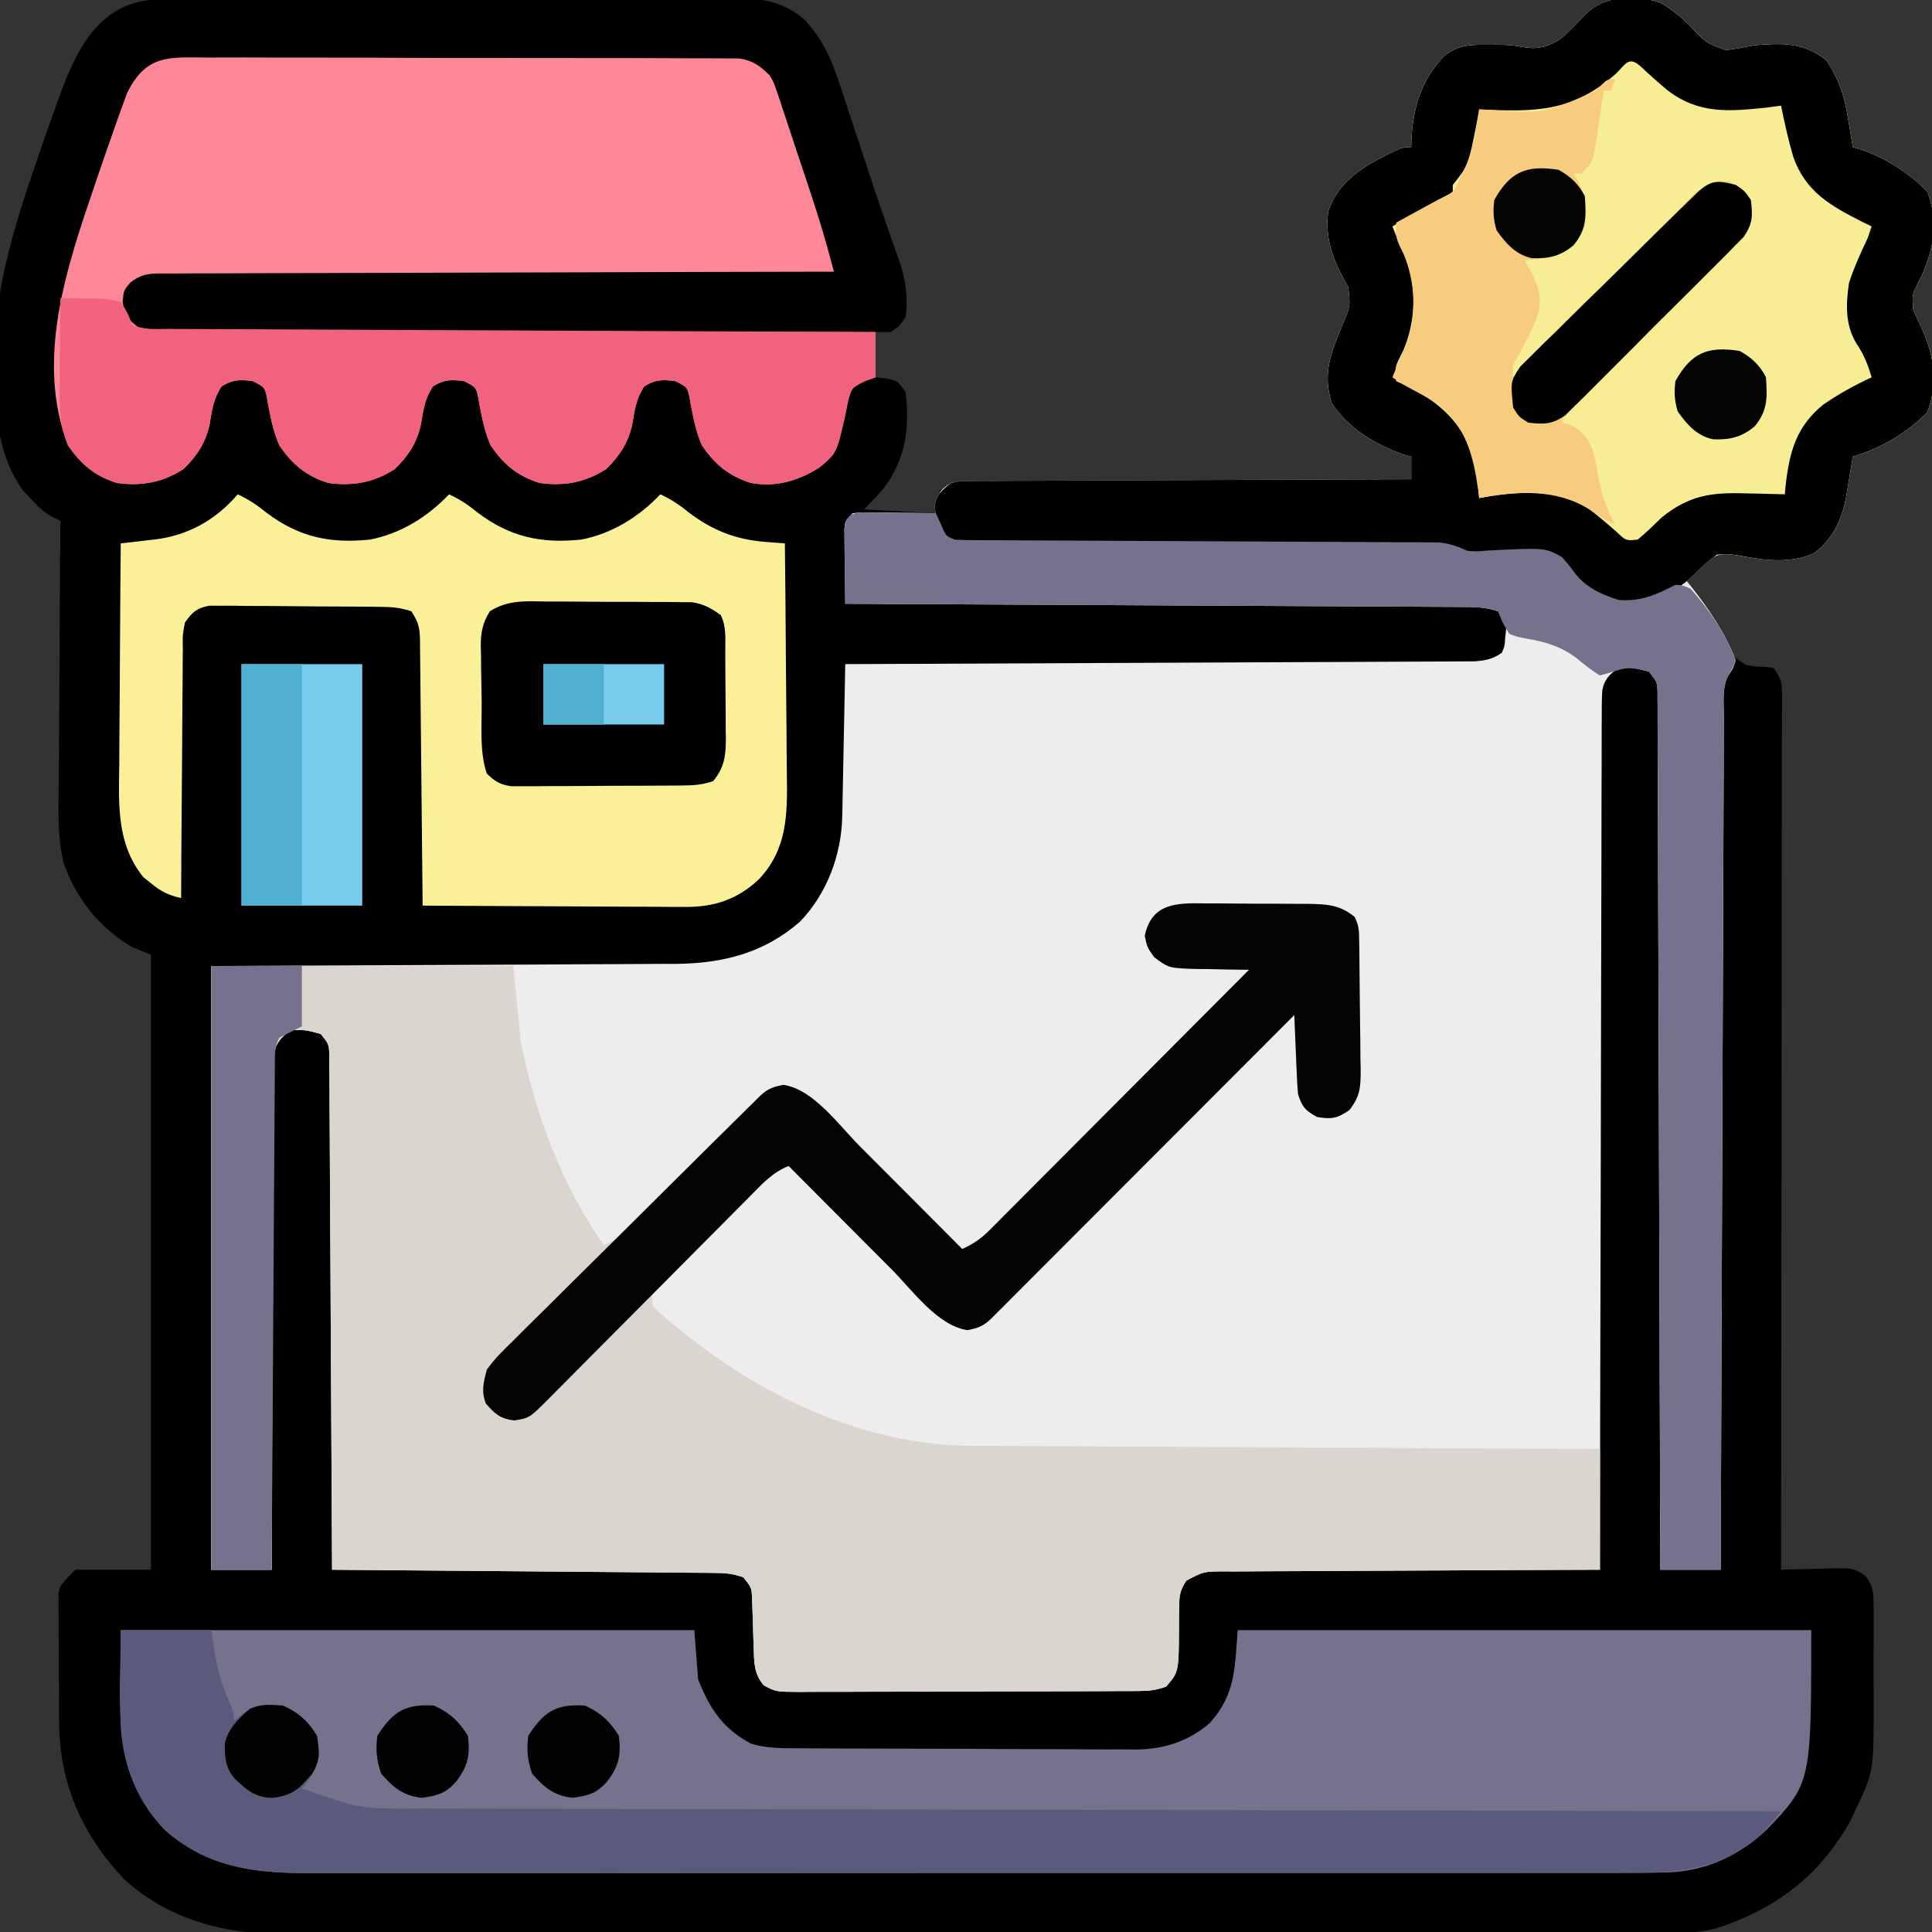
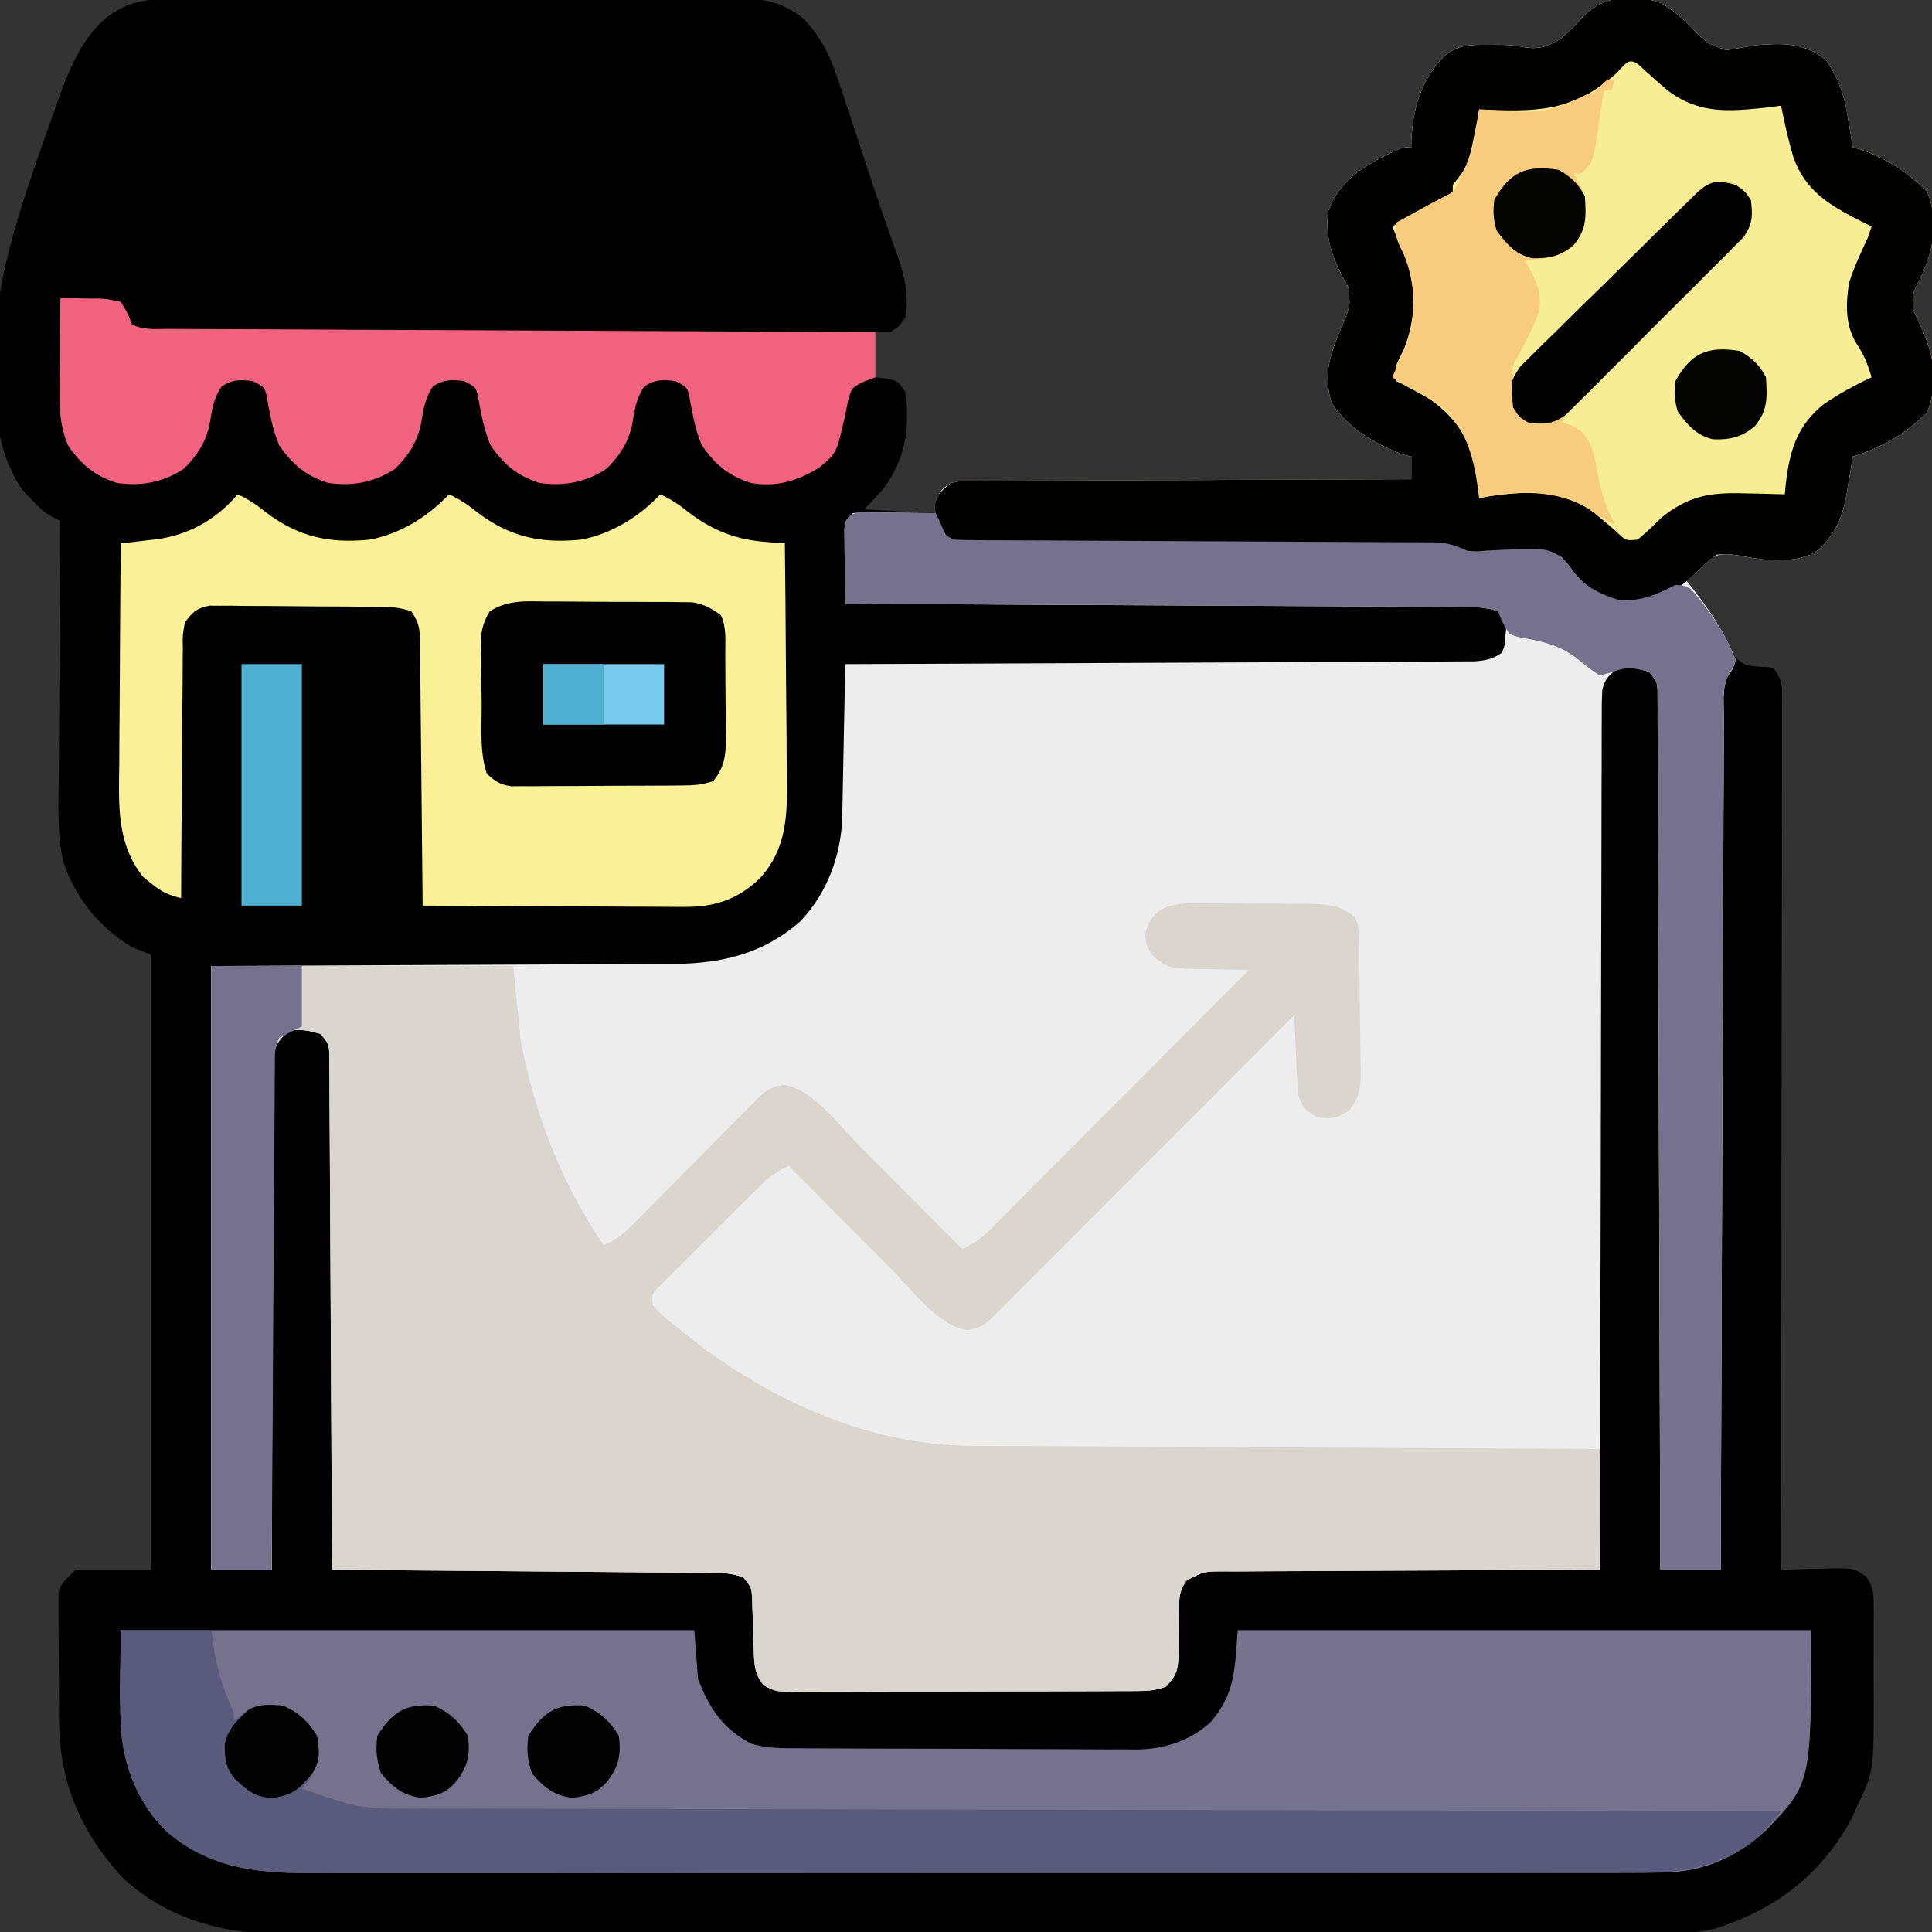
<svg xmlns="http://www.w3.org/2000/svg" width="512" height="512">
  <rect width="100%" height="100%" fill="#333333" stroke="none" />
  <path d="M0 0 C0.681 -0.004 1.363 -0.009 2.065 -0.013 C4.359 -0.027 6.654 -0.033 8.948 -0.039 C10.589 -0.047 12.23 -0.055 13.871 -0.064 C19.271 -0.09 24.671 -0.105 30.071 -0.12 C31.93 -0.125 33.789 -0.13 35.648 -0.136 C43.383 -0.157 51.118 -0.176 58.854 -0.187 C69.936 -0.204 81.018 -0.237 92.1 -0.294 C99.893 -0.332 107.686 -0.352 115.479 -0.357 C120.133 -0.361 124.786 -0.373 129.439 -0.405 C133.821 -0.435 138.203 -0.442 142.585 -0.43 C144.189 -0.43 145.793 -0.438 147.397 -0.456 C155.961 -0.544 163.567 -0.604 170.442 5.154 C175.241 10.207 177.736 15.593 179.844 22.166 C180.128 23.008 180.412 23.851 180.704 24.719 C181.611 27.422 182.496 30.131 183.38 32.841 C183.997 34.702 184.616 36.563 185.236 38.423 C186.442 42.048 187.64 45.675 188.833 49.304 C190.148 53.287 191.509 57.25 192.907 61.205 C193.24 62.157 193.574 63.109 193.917 64.091 C194.49 65.723 195.072 67.352 195.665 68.977 C197.392 73.995 198.17 78.846 197.442 84.154 C195.692 86.716 195.692 86.716 193.442 88.154 C192.122 88.154 190.802 88.154 189.442 88.154 C189.442 92.114 189.442 96.074 189.442 100.154 C190.391 100.257 191.34 100.36 192.317 100.466 C195.442 101.154 195.442 101.154 197.442 104.154 C198.575 113.548 197.418 121.935 191.618 129.548 C189.956 131.473 188.206 133.322 186.442 135.154 C192.712 135.484 198.982 135.814 205.442 136.154 C205.772 134.174 206.102 132.194 206.442 130.154 C209.708 127.977 210.652 127.899 214.434 127.875 C215.465 127.864 216.496 127.853 217.558 127.842 C218.688 127.839 219.818 127.837 220.982 127.835 C222.172 127.825 223.363 127.815 224.589 127.805 C227.853 127.779 231.117 127.762 234.382 127.749 C237.793 127.734 241.204 127.707 244.616 127.681 C251.075 127.634 257.535 127.598 263.995 127.564 C271.349 127.526 278.703 127.477 286.058 127.426 C301.186 127.323 316.314 127.234 331.442 127.154 C331.442 125.174 331.442 123.194 331.442 121.154 C330.658 120.948 329.875 120.741 329.067 120.529 C321.504 117.66 315.07 113.872 310.442 107.154 C307.82 99.287 310.151 93.579 313.251 86.205 C315.322 81.25 315.322 81.25 314.735 76.127 C314.37 75.496 314.005 74.866 313.63 74.216 C310.405 68.247 308.593 62.973 309.442 56.154 C312.005 48.616 317.939 44.775 324.755 41.279 C329.118 39.154 329.118 39.154 331.442 39.154 C331.456 38.476 331.47 37.798 331.485 37.099 C331.919 28.63 334.131 21.369 340.067 15.091 C343.894 11.969 346.967 12.018 351.755 12.029 C352.865 12.026 353.974 12.024 355.118 12.021 C358.442 12.154 358.442 12.154 361.649 12.72 C365.567 13.329 368.22 12.275 371.442 10.154 C373.586 8.183 375.583 6.142 377.548 3.994 C381.169 0.477 384.196 -0.174 389.192 -0.284 C396.5 -0.133 400.499 2.195 405.579 7.302 C409.557 11.54 409.557 11.54 414.813 13.443 C417.39 13.138 419.895 12.648 422.442 12.154 C429.87 11.574 435.509 11.333 441.442 16.154 C444.818 21.23 446.262 25.61 447.192 31.591 C447.317 32.323 447.442 33.054 447.571 33.808 C447.873 35.588 448.16 37.371 448.442 39.154 C449.316 39.417 450.19 39.68 451.091 39.951 C457.544 42.267 463.286 45.998 468.13 50.841 C471.126 58.403 470.092 65.312 466.942 72.654 C466.246 74.092 466.246 74.092 465.536 75.56 C464.183 78.299 464.183 78.299 464.442 82.154 C465.225 84.01 466.065 85.841 466.942 87.654 C470.092 94.996 471.126 101.905 468.13 109.466 C462.546 115.05 455.988 118.883 448.442 121.154 C448.272 122.228 448.102 123.301 447.926 124.408 C447.682 125.844 447.438 127.28 447.192 128.716 C447.028 129.773 447.028 129.773 446.86 130.851 C445.723 137.343 443.7 142.319 438.442 146.591 C431.933 149.853 424.083 148.448 417.192 147.216 C413.987 146.812 412.825 146.916 410.044 148.646 C408.044 150.393 406.21 152.174 404.442 154.154 C404.794 154.581 405.146 155.007 405.509 155.447 C408.929 159.778 411.352 164.021 413.692 169.029 C415.946 173.617 415.946 173.617 420.04 176.326 C422.716 176.831 422.716 176.831 425.305 176.88 C426.363 177.016 426.363 177.016 427.442 177.154 C429.477 180.207 429.692 180.783 429.688 184.209 C429.692 185.037 429.696 185.865 429.7 186.718 C429.694 187.628 429.689 188.537 429.683 189.474 C429.685 190.924 429.685 190.924 429.688 192.402 C429.691 195.654 429.68 198.906 429.669 202.159 C429.669 204.484 429.669 206.81 429.67 209.135 C429.671 215.461 429.659 221.787 429.645 228.113 C429.634 234.051 429.632 239.988 429.63 245.926 C429.625 257.687 429.612 269.449 429.593 281.21 C429.575 292.636 429.56 304.062 429.552 315.489 C429.551 316.193 429.551 316.897 429.55 317.622 C429.548 321.155 429.545 324.687 429.543 328.22 C429.522 357.531 429.487 386.842 429.442 416.154 C430.027 416.133 430.612 416.112 431.215 416.09 C433.874 416.007 436.532 415.955 439.192 415.904 C440.113 415.87 441.033 415.837 441.981 415.802 C448.816 415.703 448.816 415.703 452.051 418.033 C453.661 420.488 453.948 421.813 453.96 424.732 C453.972 425.634 453.985 426.536 453.998 427.465 C453.986 428.92 453.986 428.92 453.973 430.404 C453.977 431.413 453.981 432.422 453.985 433.462 C453.988 435.6 453.98 437.739 453.964 439.877 C453.942 443.115 453.963 446.35 453.989 449.587 C454.017 469.612 454.017 469.612 449.442 479.154 C448.95 480.253 448.457 481.353 447.95 482.486 C439.81 497.087 428.202 506.026 412.206 511.201 C408.472 512.146 405.364 512.407 401.524 512.411 C400.861 512.415 400.198 512.418 399.515 512.422 C397.301 512.431 395.088 512.426 392.875 512.421 C391.269 512.425 389.663 512.43 388.057 512.435 C383.649 512.447 379.241 512.447 374.834 512.445 C370.078 512.444 365.322 512.455 360.565 512.465 C351.249 512.481 341.933 512.487 332.617 512.488 C325.042 512.489 317.468 512.493 309.894 512.499 C288.415 512.517 266.935 512.526 245.456 512.525 C244.298 512.525 243.14 512.525 241.947 512.525 C240.788 512.524 239.629 512.524 238.434 512.524 C219.651 512.523 200.868 512.543 182.085 512.571 C162.793 512.6 143.501 512.613 124.209 512.612 C113.381 512.611 102.552 512.616 91.723 512.638 C82.503 512.656 73.282 512.661 64.061 512.647 C59.359 512.64 54.657 512.64 49.955 512.658 C45.645 512.673 41.335 512.67 37.025 512.653 C35.471 512.65 33.917 512.654 32.363 512.665 C16.824 512.769 1.849 508.762 -9.874 497.966 C-20.998 485.991 -26.857 472.546 -26.894 456.33 C-26.9 455.306 -26.907 454.282 -26.914 453.227 C-26.924 451.073 -26.929 448.919 -26.928 446.765 C-26.933 443.466 -26.969 440.169 -27.007 436.871 C-27.013 434.774 -27.017 432.677 -27.019 430.58 C-27.04 429.101 -27.04 429.101 -27.062 427.593 C-27.053 426.216 -27.053 426.216 -27.044 424.811 C-27.047 424.006 -27.049 423.201 -27.052 422.372 C-26.558 420.154 -26.558 420.154 -22.558 416.154 C-15.958 416.154 -9.358 416.154 -2.558 416.154 C-2.558 362.364 -2.558 308.574 -2.558 253.154 C-4.208 252.494 -5.858 251.834 -7.558 251.154 C-16.311 245.919 -22.422 238.279 -25.755 228.675 C-27.519 220.938 -27.039 212.941 -26.949 205.048 C-26.941 203.114 -26.935 201.179 -26.931 199.244 C-26.916 194.185 -26.877 189.127 -26.833 184.069 C-26.791 178.893 -26.773 173.718 -26.753 168.543 C-26.71 158.413 -26.642 148.283 -26.558 138.154 C-27.177 137.861 -27.795 137.569 -28.433 137.267 C-31.02 135.912 -32.589 134.308 -34.558 132.154 C-35.218 131.453 -35.878 130.751 -36.558 130.029 C-43.074 120.662 -43.827 110.37 -44.058 99.279 C-44.078 98.403 -44.098 97.527 -44.119 96.625 C-44.306 77.74 -38.993 60.736 -32.933 43.091 C-32.593 42.096 -32.593 42.096 -32.246 41.08 C-30.712 36.598 -29.131 32.136 -27.519 27.681 C-27.112 26.548 -26.706 25.416 -26.287 24.249 C-21.459 11.373 -15.017 0.068 0 0 Z " fill="#000000" transform="translate(42.558,-0.154)" />
  <path d="M0 0 C3.005 1.796 5.421 3.826 7.891 6.309 C11.869 10.547 11.869 10.547 17.125 12.449 C19.702 12.144 22.207 11.654 24.754 11.16 C32.182 10.581 37.821 10.34 43.754 15.16 C47.129 20.236 48.574 24.617 49.504 30.598 C49.629 31.329 49.754 32.061 49.883 32.814 C50.185 34.594 50.471 36.377 50.754 38.16 C51.628 38.423 52.502 38.686 53.402 38.957 C59.855 41.274 65.598 45.004 70.441 49.848 C73.437 57.409 72.404 64.318 69.254 71.66 C68.558 73.099 68.558 73.099 67.848 74.566 C66.495 77.305 66.495 77.305 66.754 81.16 C67.536 83.016 68.377 84.847 69.254 86.66 C72.404 94.002 73.437 100.912 70.441 108.473 C64.858 114.056 58.3 117.89 50.754 120.16 C50.584 121.234 50.414 122.308 50.238 123.414 C49.994 124.85 49.749 126.287 49.504 127.723 C49.34 128.779 49.34 128.779 49.172 129.857 C48.035 136.349 46.012 141.326 40.754 145.598 C34.244 148.859 26.395 147.454 19.504 146.223 C16.299 145.818 15.136 145.922 12.355 147.652 C10.356 149.4 8.521 151.18 6.754 153.16 C7.106 153.587 7.458 154.014 7.82 154.453 C12.547 160.439 17.031 167.011 19.754 174.16 C19.004 176.426 19.004 176.426 17.754 178.16 C16.037 181.594 16.6 185.543 16.596 189.322 C16.588 190.764 16.588 190.764 16.581 192.235 C16.565 195.477 16.557 198.718 16.549 201.959 C16.539 204.275 16.529 206.591 16.519 208.906 C16.491 215.209 16.47 221.513 16.451 227.816 C16.429 234.397 16.401 240.978 16.375 247.559 C16.33 258.611 16.289 269.662 16.251 280.714 C16.212 292.098 16.17 303.483 16.126 314.867 C16.122 315.919 16.122 315.919 16.118 316.993 C16.104 320.511 16.091 324.03 16.077 327.549 C15.963 356.753 15.856 385.956 15.754 415.16 C10.474 415.16 5.194 415.16 -0.246 415.16 C-0.251 413.348 -0.251 413.348 -0.256 411.498 C-0.335 382.832 -0.424 354.166 -0.526 325.501 C-0.539 321.974 -0.551 318.448 -0.563 314.922 C-0.567 313.869 -0.567 313.869 -0.571 312.795 C-0.611 301.419 -0.643 290.043 -0.674 278.667 C-0.705 267 -0.743 255.333 -0.789 243.665 C-0.814 237.11 -0.836 230.554 -0.849 223.998 C-0.862 217.833 -0.884 211.669 -0.913 205.504 C-0.923 203.236 -0.928 200.969 -0.93 198.701 C-0.934 195.615 -0.949 192.529 -0.968 189.442 C-0.965 188.084 -0.965 188.084 -0.962 186.698 C-0.969 185.874 -0.977 185.049 -0.984 184.199 C-0.987 183.487 -0.989 182.774 -0.991 182.04 C-1.151 179.828 -1.151 179.828 -3.246 177.16 C-7.255 176.096 -7.255 176.096 -11.246 176.16 C-13.661 177.806 -15.048 179.143 -15.618 182.074 C-15.769 184.578 -15.787 187.054 -15.765 189.563 C-15.773 190.526 -15.78 191.489 -15.788 192.481 C-15.808 195.716 -15.8 198.951 -15.792 202.187 C-15.801 204.502 -15.811 206.818 -15.823 209.134 C-15.851 215.429 -15.855 221.724 -15.854 228.019 C-15.857 234.595 -15.882 241.17 -15.906 247.746 C-15.942 258.786 -15.964 269.825 -15.975 280.865 C-15.987 292.236 -16.007 303.606 -16.039 314.977 C-16.041 315.678 -16.042 316.379 -16.044 317.101 C-16.054 320.617 -16.064 324.133 -16.074 327.649 C-16.157 356.82 -16.211 385.99 -16.246 415.16 C-16.794 415.162 -17.342 415.163 -17.906 415.165 C-31.235 415.202 -44.563 415.261 -57.892 415.344 C-64.338 415.384 -70.783 415.416 -77.229 415.431 C-83.447 415.446 -89.665 415.481 -95.883 415.528 C-98.258 415.543 -100.632 415.551 -103.007 415.552 C-106.328 415.554 -109.649 415.581 -112.97 415.614 C-113.956 415.609 -114.942 415.604 -115.958 415.599 C-121.269 415.623 -121.269 415.623 -125.857 418.05 C-127.508 420.558 -127.743 421.982 -127.75 424.969 C-127.778 426.337 -127.778 426.337 -127.807 427.732 C-127.807 428.678 -127.808 429.623 -127.809 430.598 C-127.865 442.285 -127.865 442.285 -131.246 446.16 C-133.983 447.073 -135.597 447.289 -138.414 447.301 C-139.262 447.306 -140.111 447.312 -140.985 447.318 C-142.376 447.32 -142.376 447.32 -143.795 447.321 C-144.774 447.326 -145.753 447.331 -146.762 447.336 C-150.005 447.351 -153.249 447.358 -156.492 447.363 C-158.743 447.369 -160.993 447.375 -163.244 447.381 C-167.964 447.391 -172.684 447.397 -177.405 447.4 C-183.459 447.406 -189.513 447.43 -195.567 447.458 C-200.215 447.477 -204.864 447.482 -209.513 447.484 C-211.745 447.487 -213.978 447.495 -216.21 447.508 C-219.33 447.525 -222.449 447.523 -225.568 447.517 C-226.493 447.526 -227.419 447.535 -228.372 447.545 C-234.592 447.504 -234.592 447.504 -237.788 445.825 C-240.325 442.927 -240.388 440.065 -240.492 436.379 C-240.525 435.455 -240.558 434.53 -240.592 433.578 C-240.653 431.633 -240.71 429.688 -240.764 427.742 C-240.798 426.818 -240.832 425.894 -240.867 424.941 C-240.892 424.096 -240.917 423.251 -240.943 422.381 C-241.12 419.876 -241.12 419.876 -243.246 417.16 C-246.034 416.231 -247.748 416.026 -250.631 416.002 C-251.527 415.992 -252.423 415.982 -253.346 415.972 C-254.327 415.967 -255.307 415.961 -256.317 415.955 C-257.351 415.945 -258.386 415.935 -259.451 415.925 C-262.876 415.893 -266.301 415.868 -269.727 415.844 C-272.099 415.823 -274.471 415.802 -276.843 415.781 C-283.092 415.726 -289.341 415.676 -295.59 415.628 C-301.964 415.578 -308.338 415.522 -314.713 415.467 C-327.224 415.359 -339.735 415.258 -352.246 415.16 C-352.249 414.447 -352.253 413.733 -352.256 412.998 C-352.337 395.647 -352.429 378.296 -352.534 360.946 C-352.584 352.555 -352.63 344.164 -352.668 335.774 C-352.701 328.462 -352.741 321.15 -352.789 313.838 C-352.814 309.965 -352.836 306.092 -352.849 302.22 C-352.862 298.576 -352.884 294.933 -352.913 291.289 C-352.927 289.311 -352.93 287.333 -352.934 285.355 C-352.945 284.181 -352.956 283.007 -352.968 281.798 C-352.973 280.776 -352.979 279.753 -352.984 278.7 C-353.072 275.916 -353.072 275.916 -355.246 273.16 C-359.255 272.096 -359.255 272.096 -363.246 272.16 C-365.899 274.257 -367.112 275.459 -367.754 278.823 C-367.758 279.845 -367.761 280.866 -367.765 281.918 C-367.786 283.681 -367.786 283.681 -367.807 285.479 C-367.802 286.764 -367.797 288.05 -367.792 289.374 C-367.801 290.744 -367.811 292.114 -367.823 293.484 C-367.851 297.201 -367.855 300.917 -367.854 304.634 C-367.857 308.519 -367.882 312.404 -367.906 316.289 C-367.946 323.645 -367.966 331.001 -367.98 338.356 C-367.995 346.731 -368.034 355.106 -368.074 363.481 C-368.157 380.707 -368.21 397.934 -368.246 415.16 C-373.526 415.16 -378.806 415.16 -384.246 415.16 C-384.246 362.36 -384.246 309.56 -384.246 255.16 C-318.434 254.848 -318.434 254.848 -297.696 254.772 C-291.532 254.736 -291.532 254.736 -285.367 254.695 C-282.634 254.679 -279.9 254.668 -277.166 254.663 C-273.012 254.656 -268.858 254.625 -264.704 254.593 C-262.894 254.595 -262.894 254.595 -261.048 254.597 C-248.59 254.459 -237.786 251.73 -228.242 243.414 C-221.093 235.987 -217.243 225.713 -217.041 215.462 C-217.021 214.561 -217.001 213.661 -216.98 212.733 C-216.964 211.774 -216.947 210.816 -216.93 209.828 C-216.899 208.341 -216.899 208.341 -216.867 206.823 C-216.801 203.665 -216.742 200.506 -216.684 197.348 C-216.64 195.202 -216.597 193.057 -216.553 190.912 C-216.446 185.662 -216.344 180.411 -216.246 175.16 C-214.937 175.155 -214.937 175.155 -213.602 175.15 C-192.387 175.069 -171.172 174.977 -149.958 174.873 C-139.698 174.822 -129.439 174.776 -119.18 174.738 C-110.239 174.705 -101.299 174.666 -92.358 174.617 C-87.623 174.592 -82.888 174.57 -78.152 174.557 C-73.697 174.544 -69.242 174.522 -64.787 174.493 C-63.15 174.484 -61.513 174.478 -59.877 174.476 C-57.645 174.473 -55.413 174.457 -53.181 174.439 C-51.931 174.433 -50.681 174.428 -49.393 174.422 C-46.409 174.174 -44.7 173.834 -42.246 172.16 C-41.475 170.316 -41.475 170.316 -41.371 168.223 C-41.291 167.533 -41.211 166.843 -41.129 166.133 C-41.099 163.834 -41.099 163.834 -43.246 161.16 C-46.707 160.007 -49.408 160.021 -53.061 160.002 C-54.106 159.995 -54.106 159.995 -55.172 159.987 C-57.512 159.972 -59.852 159.963 -62.192 159.955 C-63.867 159.945 -65.543 159.935 -67.218 159.925 C-71.771 159.898 -76.325 159.877 -80.878 159.857 C-85.635 159.835 -90.391 159.808 -95.148 159.781 C-104.158 159.731 -113.167 159.686 -122.177 159.643 C-132.433 159.593 -142.69 159.538 -152.946 159.483 C-174.046 159.369 -195.146 159.262 -216.246 159.16 C-216.304 155.535 -216.34 151.91 -216.371 148.285 C-216.388 147.253 -216.405 146.22 -216.422 145.156 C-216.428 144.17 -216.435 143.184 -216.441 142.168 C-216.452 141.257 -216.462 140.346 -216.473 139.407 C-216.246 137.16 -216.246 137.16 -214.246 135.16 C-212 134.933 -212 134.933 -209.238 134.965 C-208.252 134.971 -207.266 134.978 -206.25 134.984 C-204.701 135.01 -204.701 135.01 -203.121 135.035 C-202.081 135.044 -201.041 135.053 -199.969 135.062 C-197.394 135.086 -194.82 135.119 -192.246 135.16 C-192.143 134.211 -192.04 133.263 -191.934 132.285 C-191.246 129.16 -191.246 129.16 -188.246 127.16 C-185.972 126.898 -185.972 126.898 -183.254 126.882 C-182.223 126.871 -181.192 126.859 -180.131 126.848 C-179.001 126.846 -177.871 126.844 -176.706 126.841 C-175.516 126.831 -174.326 126.821 -173.099 126.811 C-169.835 126.785 -166.571 126.768 -163.307 126.755 C-159.895 126.74 -156.484 126.713 -153.073 126.687 C-146.613 126.641 -140.153 126.604 -133.693 126.571 C-126.339 126.533 -118.985 126.483 -111.631 126.433 C-96.503 126.329 -81.374 126.24 -66.246 126.16 C-66.246 124.18 -66.246 122.2 -66.246 120.16 C-67.03 119.954 -67.814 119.748 -68.621 119.535 C-76.184 116.666 -82.618 112.878 -87.246 106.16 C-89.868 98.293 -87.537 92.585 -84.438 85.211 C-82.366 80.256 -82.366 80.256 -82.953 75.133 C-83.318 74.502 -83.683 73.872 -84.059 73.223 C-87.283 67.253 -89.095 61.979 -88.246 55.16 C-85.683 47.622 -79.749 43.782 -72.934 40.285 C-68.57 38.16 -68.57 38.16 -66.246 38.16 C-66.232 37.482 -66.218 36.804 -66.203 36.105 C-65.769 27.637 -63.557 20.375 -57.621 14.098 C-53.794 10.976 -50.721 11.024 -45.934 11.035 C-44.824 11.033 -43.714 11.03 -42.57 11.027 C-39.246 11.16 -39.246 11.16 -36.039 11.727 C-32.121 12.335 -29.468 11.281 -26.246 9.16 C-24.103 7.19 -22.105 5.149 -20.141 3 C-14.858 -2.13 -6.769 -2.531 0 0 Z " fill="#EDEDED" transform="translate(440.246,0.84)" />
-   <path d="M0 0 C0.98 -0 1.96 -0 2.969 -0 C5.037 0.005 7.105 0.023 9.172 0.052 C12.333 0.094 15.491 0.093 18.652 0.086 C20.664 0.096 22.676 0.109 24.688 0.125 C25.63 0.125 26.573 0.125 27.545 0.126 C32.421 0.213 35.924 0.349 39.844 3.594 C41.011 5.929 40.995 7.361 41.037 9.964 C41.061 11.321 41.061 11.321 41.085 12.706 C41.13 16.845 41.171 20.984 41.194 25.123 C41.21 27.307 41.238 29.49 41.276 31.673 C41.331 34.82 41.353 37.966 41.367 41.113 C41.39 42.087 41.413 43.062 41.436 44.065 C41.421 48.73 41.372 50.889 38.502 54.718 C35.261 57.005 33.731 57.255 29.844 56.594 C26.708 54.814 26.003 54.071 24.844 50.594 C24.697 48.968 24.597 47.338 24.527 45.707 C24.485 44.769 24.444 43.831 24.4 42.865 C24.361 41.889 24.322 40.912 24.281 39.906 C24.238 38.918 24.195 37.93 24.15 36.912 C24.044 34.473 23.942 32.033 23.844 29.594 C23.423 30.015 23.002 30.437 22.569 30.872 C12.34 41.123 2.108 51.371 -8.127 61.616 C-13.076 66.571 -18.025 71.526 -22.971 76.484 C-27.741 81.265 -32.514 86.043 -37.288 90.82 C-39.112 92.646 -40.936 94.474 -42.759 96.302 C-45.304 98.855 -47.853 101.404 -50.402 103.953 C-51.161 104.716 -51.921 105.479 -52.704 106.266 C-53.396 106.957 -54.089 107.648 -54.803 108.36 C-55.406 108.964 -56.008 109.568 -56.63 110.19 C-58.676 112.071 -60.034 112.571 -62.781 113.094 C-70.689 111.922 -77.358 102.527 -82.812 97.035 C-83.6 96.246 -84.388 95.457 -85.2 94.644 C-87.688 92.15 -90.172 89.653 -92.656 87.156 C-94.354 85.454 -96.052 83.751 -97.75 82.049 C-101.888 77.9 -106.023 73.748 -110.156 69.594 C-113.133 70.934 -115.234 72.416 -117.548 74.711 C-118.188 75.342 -118.829 75.972 -119.488 76.622 C-120.168 77.303 -120.847 77.983 -121.547 78.684 C-122.251 79.384 -122.956 80.084 -123.682 80.806 C-125.167 82.285 -126.65 83.767 -128.13 85.252 C-130.403 87.528 -132.689 89.791 -134.977 92.053 C-136.417 93.491 -137.858 94.931 -139.297 96.371 C-139.984 97.049 -140.672 97.727 -141.38 98.426 C-142.322 99.377 -142.322 99.377 -143.282 100.347 C-143.839 100.903 -144.395 101.459 -144.968 102.032 C-146.459 103.665 -146.459 103.665 -146.156 106.594 C-143.81 109.258 -140.923 111.38 -138.156 113.594 C-137.262 114.312 -136.367 115.03 -135.445 115.77 C-114.512 132.017 -88.56 143.616 -61.709 143.752 C-60.634 143.759 -60.634 143.759 -59.537 143.767 C-57.155 143.782 -54.772 143.791 -52.389 143.799 C-50.674 143.809 -48.958 143.819 -47.243 143.829 C-42.599 143.856 -37.955 143.877 -33.311 143.897 C-28.453 143.919 -23.595 143.946 -18.737 143.973 C-9.543 144.023 -0.349 144.068 8.844 144.111 C19.314 144.161 29.783 144.215 40.252 144.271 C61.782 144.385 83.313 144.491 104.844 144.594 C104.844 155.154 104.844 165.714 104.844 176.594 C100.013 176.608 100.013 176.608 95.085 176.622 C84.456 176.656 73.827 176.711 63.198 176.778 C56.752 176.817 50.307 176.849 43.861 176.865 C37.643 176.88 31.425 176.914 25.207 176.962 C22.832 176.977 20.457 176.985 18.083 176.986 C14.761 176.988 11.441 177.015 8.12 177.048 C7.134 177.043 6.148 177.038 5.132 177.033 C-0.179 177.057 -0.179 177.057 -4.767 179.484 C-6.418 181.991 -6.653 183.416 -6.66 186.402 C-6.688 187.77 -6.688 187.77 -6.717 189.166 C-6.717 190.112 -6.718 191.057 -6.719 192.031 C-6.775 203.719 -6.775 203.719 -10.156 207.594 C-12.893 208.506 -14.507 208.723 -17.324 208.734 C-18.597 208.743 -18.597 208.743 -19.895 208.751 C-21.286 208.753 -21.286 208.753 -22.705 208.755 C-23.684 208.76 -24.663 208.765 -25.672 208.77 C-28.915 208.785 -32.159 208.791 -35.402 208.797 C-37.653 208.803 -39.903 208.808 -42.154 208.814 C-46.874 208.825 -51.594 208.831 -56.315 208.834 C-62.369 208.839 -68.423 208.864 -74.477 208.892 C-79.126 208.911 -83.774 208.916 -88.423 208.917 C-90.656 208.92 -92.888 208.928 -95.12 208.942 C-98.24 208.959 -101.359 208.957 -104.478 208.95 C-105.404 208.959 -106.329 208.969 -107.282 208.978 C-113.502 208.937 -113.502 208.937 -116.699 207.259 C-119.236 204.361 -119.298 201.499 -119.402 197.812 C-119.435 196.888 -119.468 195.964 -119.502 195.012 C-119.563 193.067 -119.62 191.121 -119.674 189.176 C-119.708 188.252 -119.742 187.327 -119.777 186.375 C-119.815 185.108 -119.815 185.108 -119.853 183.814 C-120.03 181.309 -120.03 181.309 -122.156 178.594 C-124.944 177.664 -126.658 177.459 -129.541 177.436 C-130.437 177.426 -131.333 177.416 -132.256 177.406 C-133.237 177.4 -134.217 177.394 -135.227 177.388 C-136.262 177.379 -137.296 177.369 -138.362 177.358 C-141.787 177.327 -145.212 177.302 -148.637 177.277 C-151.009 177.257 -153.381 177.236 -155.753 177.214 C-162.002 177.159 -168.251 177.11 -174.5 177.062 C-180.874 177.011 -187.249 176.956 -193.623 176.9 C-206.134 176.793 -218.645 176.691 -231.156 176.594 C-231.16 175.88 -231.163 175.167 -231.166 174.431 C-231.247 157.081 -231.34 139.73 -231.444 122.379 C-231.494 113.989 -231.54 105.598 -231.578 97.207 C-231.611 89.895 -231.651 82.583 -231.699 75.272 C-231.724 71.399 -231.746 67.526 -231.76 63.653 C-231.772 60.01 -231.794 56.366 -231.824 52.723 C-231.837 50.745 -231.841 48.766 -231.844 46.788 C-231.855 45.614 -231.866 44.441 -231.878 43.231 C-231.883 42.209 -231.889 41.187 -231.895 40.134 C-231.982 37.35 -231.982 37.35 -234.156 34.594 C-238.166 33.529 -238.166 33.529 -242.156 33.594 C-244.809 35.691 -246.023 36.893 -246.664 40.257 C-246.668 41.278 -246.671 42.299 -246.675 43.352 C-246.696 45.114 -246.696 45.114 -246.717 46.913 C-246.712 48.198 -246.707 49.483 -246.702 50.808 C-246.711 52.178 -246.721 53.548 -246.733 54.918 C-246.761 58.634 -246.765 62.351 -246.764 66.067 C-246.767 69.953 -246.792 73.838 -246.816 77.723 C-246.856 85.078 -246.877 92.434 -246.89 99.79 C-246.906 108.165 -246.944 116.54 -246.984 124.914 C-247.067 142.141 -247.12 159.367 -247.156 176.594 C-252.436 176.594 -257.716 176.594 -263.156 176.594 C-263.156 123.794 -263.156 70.994 -263.156 16.594 C-236.756 16.594 -210.356 16.594 -183.156 16.594 C-182.166 26.494 -182.166 26.494 -181.156 36.594 C-177.226 56.245 -170.508 73.995 -159.156 90.594 C-155.848 89.151 -153.684 87.361 -151.154 84.802 C-150.38 84.025 -149.606 83.248 -148.808 82.447 C-147.982 81.607 -147.156 80.767 -146.305 79.902 C-145.449 79.042 -144.594 78.181 -143.713 77.295 C-140.981 74.545 -138.256 71.789 -135.531 69.031 C-132.799 66.271 -130.065 63.513 -127.328 60.757 C-125.625 59.041 -123.924 57.323 -122.226 55.602 C-121.075 54.44 -121.075 54.44 -119.9 53.256 C-119.224 52.571 -118.547 51.886 -117.85 51.181 C-115.712 49.178 -114.422 48.644 -111.531 48.094 C-103.623 49.265 -96.954 58.66 -91.5 64.152 C-90.712 64.941 -89.925 65.731 -89.113 66.544 C-86.625 69.037 -84.141 71.534 -81.656 74.031 C-79.959 75.734 -78.261 77.436 -76.562 79.139 C-72.424 83.288 -68.289 87.44 -64.156 91.594 C-61.253 90.28 -59.187 88.873 -56.942 86.62 C-56.331 86.011 -55.719 85.403 -55.089 84.776 C-54.43 84.11 -53.772 83.444 -53.093 82.757 C-52.039 81.704 -52.039 81.704 -50.963 80.628 C-48.642 78.306 -46.329 75.978 -44.016 73.648 C-42.408 72.037 -40.799 70.425 -39.19 68.814 C-34.957 64.574 -30.731 60.328 -26.505 56.08 C-22.192 51.746 -17.873 47.418 -13.555 43.09 C-5.083 34.597 3.382 26.097 11.844 17.594 C11.203 17.59 10.563 17.586 9.904 17.581 C6.987 17.548 4.072 17.478 1.156 17.406 C-0.355 17.398 -0.355 17.398 -1.896 17.389 C-9.389 17.166 -9.389 17.166 -13.324 14.23 C-15.156 11.594 -15.156 11.594 -15.781 8.594 C-13.977 -0.065 -7.378 -0.128 0 0 Z " fill="#DAD5CF" transform="translate(319.156,239.406)" />
+   <path d="M0 0 C0.98 -0 1.96 -0 2.969 -0 C5.037 0.005 7.105 0.023 9.172 0.052 C12.333 0.094 15.491 0.093 18.652 0.086 C20.664 0.096 22.676 0.109 24.688 0.125 C25.63 0.125 26.573 0.125 27.545 0.126 C32.421 0.213 35.924 0.349 39.844 3.594 C41.011 5.929 40.995 7.361 41.037 9.964 C41.061 11.321 41.061 11.321 41.085 12.706 C41.13 16.845 41.171 20.984 41.194 25.123 C41.21 27.307 41.238 29.49 41.276 31.673 C41.331 34.82 41.353 37.966 41.367 41.113 C41.39 42.087 41.413 43.062 41.436 44.065 C41.421 48.73 41.372 50.889 38.502 54.718 C35.261 57.005 33.731 57.255 29.844 56.594 C26.708 54.814 26.003 54.071 24.844 50.594 C24.697 48.968 24.597 47.338 24.527 45.707 C24.485 44.769 24.444 43.831 24.4 42.865 C24.361 41.889 24.322 40.912 24.281 39.906 C24.238 38.918 24.195 37.93 24.15 36.912 C24.044 34.473 23.942 32.033 23.844 29.594 C23.423 30.015 23.002 30.437 22.569 30.872 C12.34 41.123 2.108 51.371 -8.127 61.616 C-13.076 66.571 -18.025 71.526 -22.971 76.484 C-27.741 81.265 -32.514 86.043 -37.288 90.82 C-39.112 92.646 -40.936 94.474 -42.759 96.302 C-45.304 98.855 -47.853 101.404 -50.402 103.953 C-51.161 104.716 -51.921 105.479 -52.704 106.266 C-53.396 106.957 -54.089 107.648 -54.803 108.36 C-55.406 108.964 -56.008 109.568 -56.63 110.19 C-58.676 112.071 -60.034 112.571 -62.781 113.094 C-70.689 111.922 -77.358 102.527 -82.812 97.035 C-83.6 96.246 -84.388 95.457 -85.2 94.644 C-87.688 92.15 -90.172 89.653 -92.656 87.156 C-94.354 85.454 -96.052 83.751 -97.75 82.049 C-101.888 77.9 -106.023 73.748 -110.156 69.594 C-113.133 70.934 -115.234 72.416 -117.548 74.711 C-118.188 75.342 -118.829 75.972 -119.488 76.622 C-120.168 77.303 -120.847 77.983 -121.547 78.684 C-122.251 79.384 -122.956 80.084 -123.682 80.806 C-125.167 82.285 -126.65 83.767 -128.13 85.252 C-130.403 87.528 -132.689 89.791 -134.977 92.053 C-136.417 93.491 -137.858 94.931 -139.297 96.371 C-139.984 97.049 -140.672 97.727 -141.38 98.426 C-142.322 99.377 -142.322 99.377 -143.282 100.347 C-143.839 100.903 -144.395 101.459 -144.968 102.032 C-146.459 103.665 -146.459 103.665 -146.156 106.594 C-143.81 109.258 -140.923 111.38 -138.156 113.594 C-137.262 114.312 -136.367 115.03 -135.445 115.77 C-114.512 132.017 -88.56 143.616 -61.709 143.752 C-60.634 143.759 -60.634 143.759 -59.537 143.767 C-57.155 143.782 -54.772 143.791 -52.389 143.799 C-50.674 143.809 -48.958 143.819 -47.243 143.829 C-42.599 143.856 -37.955 143.877 -33.311 143.897 C-28.453 143.919 -23.595 143.946 -18.737 143.973 C-9.543 144.023 -0.349 144.068 8.844 144.111 C19.314 144.161 29.783 144.215 40.252 144.271 C61.782 144.385 83.313 144.491 104.844 144.594 C104.844 155.154 104.844 165.714 104.844 176.594 C84.456 176.656 73.827 176.711 63.198 176.778 C56.752 176.817 50.307 176.849 43.861 176.865 C37.643 176.88 31.425 176.914 25.207 176.962 C22.832 176.977 20.457 176.985 18.083 176.986 C14.761 176.988 11.441 177.015 8.12 177.048 C7.134 177.043 6.148 177.038 5.132 177.033 C-0.179 177.057 -0.179 177.057 -4.767 179.484 C-6.418 181.991 -6.653 183.416 -6.66 186.402 C-6.688 187.77 -6.688 187.77 -6.717 189.166 C-6.717 190.112 -6.718 191.057 -6.719 192.031 C-6.775 203.719 -6.775 203.719 -10.156 207.594 C-12.893 208.506 -14.507 208.723 -17.324 208.734 C-18.597 208.743 -18.597 208.743 -19.895 208.751 C-21.286 208.753 -21.286 208.753 -22.705 208.755 C-23.684 208.76 -24.663 208.765 -25.672 208.77 C-28.915 208.785 -32.159 208.791 -35.402 208.797 C-37.653 208.803 -39.903 208.808 -42.154 208.814 C-46.874 208.825 -51.594 208.831 -56.315 208.834 C-62.369 208.839 -68.423 208.864 -74.477 208.892 C-79.126 208.911 -83.774 208.916 -88.423 208.917 C-90.656 208.92 -92.888 208.928 -95.12 208.942 C-98.24 208.959 -101.359 208.957 -104.478 208.95 C-105.404 208.959 -106.329 208.969 -107.282 208.978 C-113.502 208.937 -113.502 208.937 -116.699 207.259 C-119.236 204.361 -119.298 201.499 -119.402 197.812 C-119.435 196.888 -119.468 195.964 -119.502 195.012 C-119.563 193.067 -119.62 191.121 -119.674 189.176 C-119.708 188.252 -119.742 187.327 -119.777 186.375 C-119.815 185.108 -119.815 185.108 -119.853 183.814 C-120.03 181.309 -120.03 181.309 -122.156 178.594 C-124.944 177.664 -126.658 177.459 -129.541 177.436 C-130.437 177.426 -131.333 177.416 -132.256 177.406 C-133.237 177.4 -134.217 177.394 -135.227 177.388 C-136.262 177.379 -137.296 177.369 -138.362 177.358 C-141.787 177.327 -145.212 177.302 -148.637 177.277 C-151.009 177.257 -153.381 177.236 -155.753 177.214 C-162.002 177.159 -168.251 177.11 -174.5 177.062 C-180.874 177.011 -187.249 176.956 -193.623 176.9 C-206.134 176.793 -218.645 176.691 -231.156 176.594 C-231.16 175.88 -231.163 175.167 -231.166 174.431 C-231.247 157.081 -231.34 139.73 -231.444 122.379 C-231.494 113.989 -231.54 105.598 -231.578 97.207 C-231.611 89.895 -231.651 82.583 -231.699 75.272 C-231.724 71.399 -231.746 67.526 -231.76 63.653 C-231.772 60.01 -231.794 56.366 -231.824 52.723 C-231.837 50.745 -231.841 48.766 -231.844 46.788 C-231.855 45.614 -231.866 44.441 -231.878 43.231 C-231.883 42.209 -231.889 41.187 -231.895 40.134 C-231.982 37.35 -231.982 37.35 -234.156 34.594 C-238.166 33.529 -238.166 33.529 -242.156 33.594 C-244.809 35.691 -246.023 36.893 -246.664 40.257 C-246.668 41.278 -246.671 42.299 -246.675 43.352 C-246.696 45.114 -246.696 45.114 -246.717 46.913 C-246.712 48.198 -246.707 49.483 -246.702 50.808 C-246.711 52.178 -246.721 53.548 -246.733 54.918 C-246.761 58.634 -246.765 62.351 -246.764 66.067 C-246.767 69.953 -246.792 73.838 -246.816 77.723 C-246.856 85.078 -246.877 92.434 -246.89 99.79 C-246.906 108.165 -246.944 116.54 -246.984 124.914 C-247.067 142.141 -247.12 159.367 -247.156 176.594 C-252.436 176.594 -257.716 176.594 -263.156 176.594 C-263.156 123.794 -263.156 70.994 -263.156 16.594 C-236.756 16.594 -210.356 16.594 -183.156 16.594 C-182.166 26.494 -182.166 26.494 -181.156 36.594 C-177.226 56.245 -170.508 73.995 -159.156 90.594 C-155.848 89.151 -153.684 87.361 -151.154 84.802 C-150.38 84.025 -149.606 83.248 -148.808 82.447 C-147.982 81.607 -147.156 80.767 -146.305 79.902 C-145.449 79.042 -144.594 78.181 -143.713 77.295 C-140.981 74.545 -138.256 71.789 -135.531 69.031 C-132.799 66.271 -130.065 63.513 -127.328 60.757 C-125.625 59.041 -123.924 57.323 -122.226 55.602 C-121.075 54.44 -121.075 54.44 -119.9 53.256 C-119.224 52.571 -118.547 51.886 -117.85 51.181 C-115.712 49.178 -114.422 48.644 -111.531 48.094 C-103.623 49.265 -96.954 58.66 -91.5 64.152 C-90.712 64.941 -89.925 65.731 -89.113 66.544 C-86.625 69.037 -84.141 71.534 -81.656 74.031 C-79.959 75.734 -78.261 77.436 -76.562 79.139 C-72.424 83.288 -68.289 87.44 -64.156 91.594 C-61.253 90.28 -59.187 88.873 -56.942 86.62 C-56.331 86.011 -55.719 85.403 -55.089 84.776 C-54.43 84.11 -53.772 83.444 -53.093 82.757 C-52.039 81.704 -52.039 81.704 -50.963 80.628 C-48.642 78.306 -46.329 75.978 -44.016 73.648 C-42.408 72.037 -40.799 70.425 -39.19 68.814 C-34.957 64.574 -30.731 60.328 -26.505 56.08 C-22.192 51.746 -17.873 47.418 -13.555 43.09 C-5.083 34.597 3.382 26.097 11.844 17.594 C11.203 17.59 10.563 17.586 9.904 17.581 C6.987 17.548 4.072 17.478 1.156 17.406 C-0.355 17.398 -0.355 17.398 -1.896 17.389 C-9.389 17.166 -9.389 17.166 -13.324 14.23 C-15.156 11.594 -15.156 11.594 -15.781 8.594 C-13.977 -0.065 -7.378 -0.128 0 0 Z " fill="#DAD5CF" transform="translate(319.156,239.406)" />
  <path d="M0 0 C50.16 0 100.32 0 152 0 C152.33 4.29 152.66 8.58 153 13 C156.034 20.762 159.544 26.092 166.976 30.053 C171.391 31.435 175.63 31.303 180.231 31.306 C181.26 31.315 182.288 31.323 183.347 31.332 C186.746 31.356 190.144 31.364 193.543 31.371 C195.911 31.38 198.279 31.389 200.647 31.398 C205.612 31.415 210.578 31.423 215.543 31.426 C221.891 31.431 228.237 31.469 234.585 31.514 C239.477 31.544 244.37 31.551 249.262 31.552 C251.602 31.556 253.941 31.569 256.28 31.59 C259.561 31.617 262.841 31.612 266.122 31.599 C267.557 31.622 267.557 31.622 269.021 31.644 C276.447 31.564 282.924 29.538 288.621 24.593 C295.41 17.023 295.211 10.261 296 0 C346.16 0 396.32 0 448 0 C448 40.564 448 40.564 436.117 52.965 C428.204 60.304 419.15 64.246 408.253 64.254 C407.609 64.258 406.964 64.261 406.301 64.264 C404.15 64.272 402.001 64.267 399.851 64.261 C398.29 64.264 396.729 64.268 395.168 64.272 C390.886 64.283 386.604 64.28 382.322 64.276 C377.701 64.274 373.079 64.283 368.458 64.29 C359.407 64.303 350.355 64.305 341.303 64.302 C333.944 64.301 326.585 64.302 319.226 64.307 C317.655 64.307 317.655 64.307 316.052 64.308 C313.924 64.31 311.796 64.311 309.668 64.312 C289.709 64.323 269.751 64.321 249.792 64.315 C231.542 64.309 213.292 64.321 195.043 64.34 C176.298 64.359 157.553 64.367 138.808 64.364 C128.287 64.362 117.765 64.364 107.244 64.378 C98.285 64.39 89.326 64.392 80.367 64.38 C75.799 64.374 71.23 64.373 66.662 64.385 C62.474 64.395 58.286 64.392 54.098 64.378 C52.589 64.376 51.079 64.378 49.57 64.386 C35.347 64.456 22.757 62.757 11.777 53.031 C-2.78 38.011 0 20.362 0 0 Z " fill="#76718C" transform="translate(32,432)" />
  <path d="M0 0 C3.005 1.796 5.421 3.826 7.891 6.309 C11.869 10.547 11.869 10.547 17.125 12.449 C19.702 12.144 22.207 11.654 24.754 11.16 C32.182 10.581 37.821 10.34 43.754 15.16 C47.129 20.236 48.574 24.617 49.504 30.598 C49.629 31.329 49.754 32.061 49.883 32.814 C50.185 34.594 50.471 36.377 50.754 38.16 C51.628 38.423 52.502 38.686 53.402 38.957 C59.855 41.274 65.598 45.004 70.441 49.848 C73.437 57.409 72.404 64.318 69.254 71.66 C68.558 73.099 68.558 73.099 67.848 74.566 C66.495 77.305 66.495 77.305 66.754 81.16 C67.536 83.016 68.377 84.847 69.254 86.66 C72.404 94.002 73.437 100.912 70.441 108.473 C64.858 114.056 58.3 117.89 50.754 120.16 C50.584 121.234 50.414 122.308 50.238 123.414 C49.994 124.85 49.749 126.287 49.504 127.723 C49.394 128.427 49.285 129.132 49.172 129.857 C48.035 136.349 46.012 141.326 40.754 145.598 C35.11 148.426 28.117 147.812 22.074 146.641 C19.463 146.14 17.398 145.836 14.754 146.16 C12.246 147.888 10.249 149.852 8.102 152.008 C3.687 156.055 -1.65 158.724 -7.629 159.449 C-13.871 159.166 -18.546 156.073 -23.246 152.16 C-23.647 151.653 -24.048 151.146 -24.461 150.624 C-26.679 147.931 -28.195 146.352 -31.706 145.71 C-34.595 145.642 -37.425 145.735 -40.309 145.91 C-42.257 145.997 -44.207 146.076 -46.156 146.145 C-47.014 146.193 -47.871 146.242 -48.754 146.292 C-51.246 146.16 -51.246 146.16 -53.555 145.168 C-56.498 144.066 -58.661 143.907 -61.794 143.902 C-62.897 143.895 -64 143.888 -65.137 143.881 C-66.338 143.884 -67.539 143.886 -68.776 143.889 C-70.728 143.881 -72.681 143.873 -74.633 143.865 C-76.726 143.858 -78.82 143.856 -80.913 143.855 C-85.279 143.853 -89.645 143.835 -94.011 143.814 C-104.853 143.765 -115.694 143.734 -126.536 143.713 C-134.968 143.697 -143.399 143.674 -151.83 143.63 C-156.17 143.608 -160.51 143.6 -164.85 143.603 C-168.182 143.6 -171.514 143.579 -174.846 143.561 C-176.049 143.565 -177.251 143.57 -178.491 143.575 C-179.591 143.565 -180.692 143.555 -181.825 143.545 C-183.259 143.542 -183.259 143.542 -184.722 143.539 C-187.7 143.092 -189.07 142.209 -191.246 140.16 C-191.996 138.039 -191.996 138.039 -192.246 135.723 C-192.349 134.961 -192.452 134.199 -192.559 133.414 C-192.113 130.199 -190.718 129.193 -188.246 127.16 C-185.849 126.652 -185.849 126.652 -183.133 126.641 C-182.101 126.627 -181.069 126.613 -180.006 126.599 C-178.88 126.604 -177.753 126.609 -176.593 126.614 C-174.807 126.599 -174.807 126.599 -172.985 126.583 C-169.725 126.558 -166.465 126.552 -163.205 126.553 C-159.796 126.55 -156.388 126.524 -152.979 126.501 C-146.527 126.46 -140.074 126.44 -133.621 126.427 C-126.274 126.411 -118.927 126.372 -111.58 126.332 C-96.469 126.25 -81.358 126.196 -66.246 126.16 C-66.246 124.18 -66.246 122.2 -66.246 120.16 C-67.03 119.954 -67.814 119.748 -68.621 119.535 C-76.184 116.666 -82.618 112.878 -87.246 106.16 C-89.868 98.293 -87.537 92.585 -84.438 85.211 C-82.366 80.256 -82.366 80.256 -82.953 75.133 C-83.318 74.502 -83.683 73.872 -84.059 73.223 C-87.283 67.253 -89.095 61.979 -88.246 55.16 C-85.683 47.622 -79.749 43.782 -72.934 40.285 C-68.57 38.16 -68.57 38.16 -66.246 38.16 C-66.232 37.482 -66.218 36.804 -66.203 36.105 C-65.769 27.637 -63.557 20.375 -57.621 14.098 C-53.794 10.976 -50.721 11.024 -45.934 11.035 C-44.824 11.033 -43.714 11.03 -42.57 11.027 C-39.246 11.16 -39.246 11.16 -36.039 11.727 C-32.121 12.335 -29.468 11.281 -26.246 9.16 C-24.103 7.19 -22.105 5.149 -20.141 3 C-14.858 -2.13 -6.769 -2.531 0 0 Z " fill="#F7ED95" transform="translate(440.246,0.84)" />
-   <path d="M0 0 C1.559 -0.005 3.118 -0.012 4.677 -0.022 C8.907 -0.041 13.136 -0.022 17.365 0.005 C21.792 0.027 26.22 0.019 30.647 0.015 C38.082 0.013 45.516 0.035 52.951 0.072 C61.545 0.115 70.138 0.122 78.732 0.109 C87.001 0.098 95.27 0.109 103.539 0.131 C107.058 0.141 110.576 0.143 114.094 0.138 C118.238 0.135 122.381 0.151 126.524 0.182 C128.044 0.191 129.564 0.193 131.085 0.187 C133.161 0.181 135.236 0.199 137.312 0.223 C139.054 0.229 139.054 0.229 140.832 0.236 C144.565 0.852 146.225 2.137 148.916 4.745 C150.029 6.708 150.029 6.708 150.721 8.788 C150.991 9.573 151.262 10.358 151.54 11.167 C151.947 12.429 151.947 12.429 152.361 13.717 C152.806 15.035 152.806 15.035 153.26 16.379 C154.202 19.183 155.122 21.995 156.041 24.807 C156.666 26.672 157.292 28.535 157.92 30.399 C160.266 37.415 162.581 44.411 164.513 51.554 C164.777 52.53 165.042 53.507 165.314 54.512 C165.513 55.249 165.711 55.986 165.916 56.745 C164.971 56.746 164.027 56.748 163.054 56.749 C140.086 56.786 117.119 56.845 94.151 56.929 C83.045 56.968 71.938 57.001 60.831 57.016 C51.152 57.029 41.473 57.056 31.794 57.099 C26.668 57.122 21.542 57.138 16.415 57.137 C11.592 57.136 6.769 57.154 1.946 57.186 C0.174 57.194 -1.598 57.196 -3.37 57.19 C-5.786 57.184 -8.201 57.202 -10.618 57.226 C-11.322 57.218 -12.026 57.21 -12.752 57.202 C-16.091 57.261 -17.826 57.549 -20.519 59.59 C-22.309 61.717 -22.309 61.717 -22.584 64.745 C-21.954 68.524 -21.134 69.458 -18.084 71.745 C-15.323 72.141 -12.96 72.292 -10.2 72.264 C-9.4 72.271 -8.601 72.279 -7.777 72.286 C-5.094 72.307 -2.412 72.299 0.271 72.291 C2.192 72.299 4.114 72.31 6.036 72.322 C11.256 72.35 16.477 72.353 21.698 72.352 C27.152 72.355 32.607 72.381 38.062 72.404 C48.392 72.445 58.723 72.465 69.054 72.478 C80.814 72.494 92.575 72.532 104.335 72.573 C128.529 72.655 152.722 72.709 176.916 72.745 C176.916 76.705 176.916 80.665 176.916 84.745 C175.969 85.089 175.021 85.433 174.045 85.788 C170.627 87.488 170.627 87.488 169.631 91.108 C169.353 92.42 169.094 93.737 168.854 95.057 C166.618 104.879 166.618 104.879 161.916 108.745 C156.207 112.25 150.59 113.906 143.916 112.745 C138.013 110.851 134.371 107.826 130.916 102.745 C129.753 99.989 129.038 97.366 128.463 94.436 C128.223 93.228 128.223 93.228 127.979 91.995 C127.846 91.237 127.713 90.479 127.576 89.698 C127.009 87.366 127.009 87.366 123.916 85.745 C120.497 85.308 118.632 85.307 115.666 87.12 C113.464 90.423 113.122 93.339 112.467 97.209 C111.404 102.099 109.141 105.552 105.541 109.057 C99.975 112.635 94.423 113.627 87.916 112.745 C82.015 110.883 78.36 107.81 74.916 102.745 C73.753 99.989 73.038 97.366 72.463 94.436 C72.303 93.63 72.143 92.825 71.979 91.995 C71.846 91.237 71.713 90.479 71.576 89.698 C71.009 87.366 71.009 87.366 67.916 85.745 C64.497 85.308 62.632 85.307 59.666 87.12 C57.464 90.423 57.122 93.339 56.467 97.209 C55.404 102.099 53.141 105.552 49.541 109.057 C43.975 112.635 38.423 113.627 31.916 112.745 C26.015 110.883 22.36 107.81 18.916 102.745 C17.753 99.989 17.038 97.366 16.463 94.436 C16.303 93.63 16.143 92.825 15.979 91.995 C15.779 90.858 15.779 90.858 15.576 89.698 C15.009 87.366 15.009 87.366 11.916 85.745 C8.497 85.308 6.632 85.307 3.666 87.12 C1.464 90.423 1.122 93.339 0.467 97.209 C-0.596 102.099 -2.859 105.552 -6.459 109.057 C-12.025 112.635 -17.577 113.627 -24.084 112.745 C-29.985 110.883 -33.64 107.81 -37.084 102.745 C-45.799 79.862 -37.359 55.467 -29.896 33.557 C-29.68 32.916 -29.463 32.274 -29.239 31.613 C-27.771 27.276 -26.263 22.954 -24.729 18.639 C-24.339 17.528 -23.949 16.417 -23.547 15.272 C-23.167 14.236 -22.787 13.201 -22.396 12.135 C-22.069 11.235 -21.743 10.335 -21.407 9.408 C-16.336 -0.803 -10.551 -0.114 0 0 Z " fill="#FE8898" transform="translate(55.084,15.255)" />
  <path d="M0 0 C2.882 1.333 5.177 2.864 7.625 4.875 C16.192 11.312 24.353 13.085 35 12 C43.09 10.478 50.369 5.95 56 0 C58.882 1.333 61.177 2.864 63.625 4.875 C72.192 11.312 80.353 13.085 91 12 C99.09 10.478 106.369 5.95 112 0 C114.882 1.333 117.177 2.864 119.625 4.875 C125.826 9.563 132.063 12.014 139.824 12.605 C140.798 12.683 141.772 12.761 142.776 12.841 C143.877 12.919 143.877 12.919 145 13 C145.116 22.867 145.205 32.733 145.259 42.601 C145.285 47.183 145.32 51.765 145.377 56.348 C145.432 60.776 145.461 65.204 145.474 69.633 C145.484 71.316 145.502 73 145.529 74.683 C145.687 84.904 145.595 93.967 138.244 101.893 C132.4 107.467 126.098 109.464 118.137 109.341 C117.385 109.341 116.633 109.341 115.858 109.342 C113.396 109.34 110.935 109.317 108.473 109.293 C106.756 109.287 105.04 109.283 103.324 109.28 C98.824 109.269 94.325 109.239 89.825 109.206 C85.227 109.175 80.628 109.162 76.029 109.146 C67.019 109.114 58.01 109.063 49 109 C48.992 108.067 48.984 107.134 48.975 106.173 C48.898 97.388 48.81 88.604 48.712 79.819 C48.662 75.303 48.616 70.786 48.578 66.27 C48.541 61.912 48.495 57.555 48.442 53.198 C48.423 51.535 48.408 49.871 48.397 48.207 C48.38 45.879 48.351 43.553 48.319 41.225 C48.317 40.535 48.315 39.844 48.312 39.133 C48.249 35.533 48.058 34.087 46 31 C43.012 30.004 40.98 29.856 37.858 29.823 C36.81 29.81 35.762 29.797 34.682 29.784 C33.551 29.777 32.419 29.769 31.254 29.762 C30.091 29.754 28.929 29.746 27.731 29.737 C25.27 29.723 22.81 29.713 20.349 29.705 C16.581 29.688 12.813 29.644 9.045 29.6 C6.656 29.589 4.268 29.581 1.879 29.574 C0.75 29.557 -0.38 29.539 -1.543 29.521 C-2.594 29.524 -3.645 29.527 -4.728 29.53 C-5.652 29.524 -6.575 29.518 -7.527 29.512 C-10.907 30.179 -12.02 31.192 -14 34 C-14.618 37.346 -14.618 37.346 -14.546 41.155 C-14.556 41.868 -14.567 42.58 -14.577 43.315 C-14.607 45.663 -14.608 48.011 -14.609 50.359 C-14.624 51.99 -14.641 53.621 -14.659 55.252 C-14.703 59.54 -14.723 63.827 -14.738 68.115 C-14.758 72.492 -14.8 76.869 -14.84 81.246 C-14.915 89.831 -14.965 98.415 -15 107 C-18.354 106.248 -20.334 105.276 -23 103.062 C-23.66 102.538 -24.32 102.013 -25 101.473 C-32.167 92.612 -31.532 82.18 -31.391 71.398 C-31.383 69.709 -31.377 68.019 -31.373 66.329 C-31.358 61.914 -31.319 57.498 -31.275 53.083 C-31.234 48.564 -31.215 44.046 -31.195 39.527 C-31.153 30.685 -31.084 21.842 -31 13 C-29.482 12.832 -29.482 12.832 -27.934 12.661 C-26.584 12.5 -25.233 12.338 -23.883 12.176 C-23.219 12.104 -22.555 12.032 -21.87 11.958 C-13.083 10.872 -5.72 6.707 0 0 Z " fill="#FAF097" transform="translate(63,131)" />
  <path d="M0 0 C3.005 1.796 5.421 3.826 7.891 6.309 C11.869 10.547 11.869 10.547 17.125 12.449 C19.702 12.144 22.207 11.654 24.754 11.16 C32.182 10.581 37.821 10.34 43.754 15.16 C47.129 20.236 48.574 24.617 49.504 30.598 C49.629 31.329 49.754 32.061 49.883 32.814 C50.185 34.594 50.471 36.377 50.754 38.16 C51.628 38.423 52.502 38.686 53.402 38.957 C59.855 41.274 65.598 45.004 70.441 49.848 C73.437 57.409 72.404 64.318 69.254 71.66 C68.558 73.099 68.558 73.099 67.848 74.566 C66.495 77.305 66.495 77.305 66.754 81.16 C67.536 83.016 68.377 84.847 69.254 86.66 C72.404 94.002 73.437 100.912 70.441 108.473 C64.858 114.056 58.3 117.89 50.754 120.16 C50.584 121.234 50.414 122.308 50.238 123.414 C49.994 124.85 49.749 126.287 49.504 127.723 C49.394 128.427 49.285 129.132 49.172 129.857 C48.035 136.349 46.012 141.326 40.754 145.598 C35.11 148.426 28.117 147.812 22.074 146.641 C19.463 146.14 17.398 145.836 14.754 146.16 C12.246 147.888 10.249 149.852 8.102 152.008 C3.687 156.055 -1.65 158.724 -7.629 159.449 C-13.871 159.166 -18.546 156.073 -23.246 152.16 C-23.647 151.653 -24.048 151.146 -24.461 150.624 C-26.679 147.931 -28.195 146.352 -31.706 145.71 C-34.595 145.642 -37.425 145.735 -40.309 145.91 C-42.257 145.997 -44.207 146.076 -46.156 146.145 C-47.014 146.193 -47.871 146.242 -48.754 146.292 C-51.246 146.16 -51.246 146.16 -53.555 145.168 C-56.498 144.066 -58.661 143.907 -61.794 143.902 C-62.897 143.895 -64 143.888 -65.137 143.881 C-66.338 143.884 -67.539 143.886 -68.776 143.889 C-70.728 143.881 -72.681 143.873 -74.633 143.865 C-76.726 143.858 -78.82 143.856 -80.913 143.855 C-85.279 143.853 -89.645 143.835 -94.011 143.814 C-104.853 143.765 -115.694 143.734 -126.536 143.713 C-134.968 143.697 -143.399 143.674 -151.83 143.63 C-156.17 143.608 -160.51 143.6 -164.85 143.603 C-168.182 143.6 -171.514 143.579 -174.846 143.561 C-176.049 143.565 -177.251 143.57 -178.491 143.575 C-179.591 143.565 -180.692 143.555 -181.825 143.545 C-183.259 143.542 -183.259 143.542 -184.722 143.539 C-187.7 143.092 -189.07 142.209 -191.246 140.16 C-191.996 138.039 -191.996 138.039 -192.246 135.723 C-192.349 134.961 -192.452 134.199 -192.559 133.414 C-192.113 130.199 -190.718 129.193 -188.246 127.16 C-185.849 126.652 -185.849 126.652 -183.133 126.641 C-182.101 126.627 -181.069 126.613 -180.006 126.599 C-178.88 126.604 -177.753 126.609 -176.593 126.614 C-174.807 126.599 -174.807 126.599 -172.985 126.583 C-169.725 126.558 -166.465 126.552 -163.205 126.553 C-159.796 126.55 -156.388 126.524 -152.979 126.501 C-146.527 126.46 -140.074 126.44 -133.621 126.427 C-126.274 126.411 -118.927 126.372 -111.58 126.332 C-96.469 126.25 -81.358 126.196 -66.246 126.16 C-66.246 124.18 -66.246 122.2 -66.246 120.16 C-67.03 119.954 -67.814 119.748 -68.621 119.535 C-76.184 116.666 -82.618 112.878 -87.246 106.16 C-89.868 98.293 -87.537 92.585 -84.438 85.211 C-82.366 80.256 -82.366 80.256 -82.953 75.133 C-83.318 74.502 -83.683 73.872 -84.059 73.223 C-87.283 67.253 -89.095 61.979 -88.246 55.16 C-85.683 47.622 -79.749 43.782 -72.934 40.285 C-68.57 38.16 -68.57 38.16 -66.246 38.16 C-66.232 37.482 -66.218 36.804 -66.203 36.105 C-65.769 27.637 -63.557 20.375 -57.621 14.098 C-53.794 10.976 -50.721 11.024 -45.934 11.035 C-44.824 11.033 -43.714 11.03 -42.57 11.027 C-39.246 11.16 -39.246 11.16 -36.039 11.727 C-32.121 12.335 -29.468 11.281 -26.246 9.16 C-24.103 7.19 -22.105 5.149 -20.141 3 C-14.858 -2.13 -6.769 -2.531 0 0 Z M-12.184 18.848 C-23.71 28.94 -33.436 28.824 -48.246 28.16 C-48.416 29.101 -48.586 30.042 -48.762 31.012 C-51.097 43.009 -51.097 43.009 -55.246 48.16 C-55.246 48.82 -55.246 49.48 -55.246 50.16 C-55.777 50.415 -56.308 50.671 -56.855 50.934 C-59.802 52.445 -62.64 54.109 -65.496 55.785 C-66.574 56.417 -67.651 57.048 -68.762 57.699 C-69.582 58.181 -70.401 58.663 -71.246 59.16 C-70.119 62.028 -68.939 64.809 -67.621 67.598 C-64.767 75.341 -65.101 84.219 -68.246 91.785 C-68.617 92.541 -68.989 93.296 -69.371 94.074 C-70.504 96.398 -70.504 96.398 -70.246 100.16 C-69.582 100.463 -68.918 100.766 -68.234 101.078 C-59.647 105.152 -53.85 109.994 -50.059 118.973 C-49.029 123.011 -48.596 127.014 -48.246 131.16 C-47.386 131 -46.526 130.84 -45.641 130.676 C-37.214 129.396 -27.892 128.889 -20.246 133.16 C-17.263 135.434 -14.426 137.798 -11.629 140.297 C-9.356 142.468 -9.356 142.468 -6.246 142.16 C-3.994 140.33 -1.97 138.324 0.109 136.301 C7.267 130.507 13.152 129.6 22.254 129.91 C23.267 129.928 24.28 129.946 25.324 129.965 C27.802 130.012 30.277 130.077 32.754 130.16 C32.866 128.909 32.866 128.909 32.98 127.633 C34.017 118.763 35.833 112.165 42.938 106.383 C47.004 103.578 51.272 101.229 55.754 99.16 C54.733 95.673 53.687 93.061 51.629 90.035 C48.713 85.028 48.936 79.763 49.754 74.16 C51.119 69.996 52.869 66.11 54.754 62.16 C55.084 61.17 55.414 60.18 55.754 59.16 C54.885 58.736 54.016 58.312 53.121 57.875 C44.746 53.612 38.294 49.984 35.004 40.785 C33.699 36.298 32.674 31.741 31.754 27.16 C29.898 27.408 29.898 27.408 28.004 27.66 C17.999 28.698 10.106 29.473 1.754 23.16 C-0.728 21.078 -3.135 18.952 -5.496 16.734 C-8.672 13.877 -9.408 16.209 -12.184 18.848 Z " fill="#010100" transform="translate(440.246,0.84)" />
  <path d="M0 0 C7.92 0 15.84 0 24 0 C24.247 1.774 24.495 3.547 24.75 5.375 C25.609 10.628 27.042 15.183 29.195 20.039 C30 22 30 22 30 24 C30.846 23.34 31.691 22.68 32.562 22 C36.527 19.694 38.49 19.426 43 20 C47.092 21.808 49.698 24.163 52 28 C52.598 32.706 52.633 35.522 50 39.5 C49.34 40.325 48.68 41.15 48 42 C49.332 42.462 50.666 42.92 52 43.375 C53.114 43.758 53.114 43.758 54.25 44.148 C55.157 44.429 56.065 44.71 57 45 C58.063 45.342 59.126 45.684 60.222 46.036 C66.758 47.639 73.513 47.288 80.198 47.278 C81.752 47.283 83.306 47.289 84.86 47.296 C89.117 47.312 93.375 47.315 97.632 47.317 C102.228 47.32 106.824 47.336 111.419 47.349 C119.378 47.372 127.336 47.387 135.294 47.397 C146.801 47.411 158.307 47.437 169.814 47.465 C188.483 47.51 207.152 47.547 225.821 47.578 C243.955 47.608 262.088 47.643 280.222 47.683 C281.899 47.686 281.899 47.686 283.61 47.69 C289.219 47.702 294.828 47.715 300.437 47.727 C346.958 47.831 393.479 47.92 440 48 C439.054 49.13 438.105 50.257 437.154 51.382 C436.361 52.323 436.361 52.323 435.552 53.284 C433.637 55.402 431.657 56.825 429.188 58.25 C428.418 58.709 427.648 59.168 426.855 59.641 C417.791 63.956 409.525 64.429 399.61 64.381 C398.048 64.384 396.485 64.389 394.923 64.395 C390.645 64.408 386.367 64.401 382.09 64.392 C377.47 64.385 372.85 64.396 368.23 64.404 C359.186 64.417 350.141 64.415 341.096 64.406 C333.743 64.399 326.39 64.398 319.036 64.401 C317.466 64.402 317.466 64.402 315.863 64.403 C313.736 64.404 311.608 64.405 309.481 64.406 C289.535 64.414 269.59 64.404 249.644 64.388 C232.542 64.375 215.44 64.377 198.337 64.391 C178.467 64.407 158.597 64.413 138.727 64.404 C136.606 64.403 134.486 64.402 132.365 64.401 C131.322 64.401 130.279 64.401 129.204 64.4 C121.863 64.397 114.523 64.402 107.183 64.409 C98.231 64.417 89.28 64.415 80.328 64.399 C75.764 64.391 71.199 64.388 66.635 64.398 C62.45 64.407 58.267 64.402 54.082 64.386 C52.574 64.383 51.066 64.384 49.558 64.392 C35.341 64.455 22.753 62.753 11.777 53.031 C3.495 44.485 -0.149 33.92 -0.098 22.168 C-0.094 20.876 -0.091 19.583 -0.088 18.252 C-0.08 16.897 -0.071 15.542 -0.062 14.188 C-0.057 12.813 -0.053 11.439 -0.049 10.064 C-0.037 6.71 -0.019 3.355 0 0 Z " fill="#5A5A7C" transform="translate(32,432)" />
  <path d="M0 0 C0.911 0.01 1.822 0.021 2.761 0.032 C3.747 0.038 4.733 0.045 5.75 0.051 C7.298 0.076 7.298 0.076 8.878 0.102 C9.919 0.111 10.959 0.12 12.031 0.129 C14.605 0.153 17.179 0.186 19.753 0.227 C20.434 1.681 20.434 1.681 21.128 3.165 C22.411 6.298 22.411 6.298 24.753 7.227 C26.478 7.328 28.206 7.365 29.934 7.372 C31.58 7.382 31.58 7.382 33.26 7.393 C34.47 7.395 35.68 7.398 36.927 7.401 C38.876 7.411 40.825 7.421 42.775 7.432 C44.874 7.442 46.973 7.45 49.073 7.457 C53.447 7.472 57.821 7.496 62.196 7.522 C74.636 7.593 87.076 7.653 99.517 7.704 C106.385 7.732 113.253 7.768 120.121 7.811 C124.468 7.837 128.816 7.855 133.163 7.867 C136.506 7.878 139.849 7.902 143.192 7.924 C144.396 7.925 145.6 7.925 146.84 7.926 C147.946 7.936 149.053 7.945 150.192 7.955 C151.151 7.96 152.11 7.964 153.098 7.968 C155.972 8.248 158.113 9.095 160.753 10.227 C163.232 10.374 163.232 10.374 165.773 10.141 C181.177 9.35 181.177 9.35 185.625 11.825 C187.503 13.915 187.503 13.915 189.117 16.11 C192.08 19.943 196.191 21.819 200.753 23.227 C206.577 23.668 210.627 21.85 215.753 19.227 C217.671 19.325 217.671 19.325 219.753 20.227 C224.711 25.737 229.082 32.304 231.753 39.227 C230.902 41.325 230.902 41.325 229.753 43.227 C228.037 46.66 228.599 50.61 228.595 54.389 C228.59 55.35 228.585 56.312 228.58 57.302 C228.565 60.544 228.556 63.785 228.548 67.026 C228.539 69.342 228.529 71.657 228.518 73.973 C228.491 80.276 228.47 86.58 228.45 92.883 C228.428 99.464 228.401 106.045 228.374 112.626 C228.33 123.678 228.289 134.729 228.251 145.781 C228.211 157.165 228.17 168.55 228.126 179.934 C228.122 180.986 228.122 180.986 228.117 182.06 C228.104 185.578 228.09 189.097 228.076 192.616 C227.962 221.819 227.856 251.023 227.753 280.227 C222.473 280.227 217.193 280.227 211.753 280.227 C211.748 278.415 211.748 278.415 211.743 276.565 C211.664 247.899 211.575 219.233 211.473 190.567 C211.461 187.041 211.448 183.515 211.436 179.989 C211.434 179.287 211.431 178.585 211.429 177.862 C211.389 166.486 211.356 155.11 211.326 143.734 C211.295 132.067 211.256 120.399 211.211 108.732 C211.185 102.176 211.164 95.621 211.15 89.065 C211.137 82.9 211.115 76.736 211.086 70.571 C211.077 68.303 211.071 66.036 211.069 63.768 C211.066 60.682 211.05 57.596 211.032 54.509 C211.035 53.151 211.035 53.151 211.038 51.765 C211.03 50.94 211.023 50.116 211.015 49.266 C211.013 48.554 211.011 47.841 211.008 47.106 C210.848 44.895 210.848 44.895 208.753 42.227 C203.323 40.937 203.323 40.937 198.253 42.54 C197.428 42.766 196.603 42.993 195.753 43.227 C193.591 41.939 191.734 40.421 189.789 38.825 C185.595 35.533 181.157 34.272 176.003 33.415 C173.699 32.961 173.699 32.961 171.753 32.227 C169.878 29.165 169.878 29.165 168.753 26.227 C165.293 25.073 162.591 25.088 158.939 25.069 C158.242 25.064 157.545 25.059 156.827 25.054 C154.487 25.038 152.147 25.03 149.807 25.022 C148.132 25.012 146.457 25.002 144.781 24.992 C140.228 24.965 135.675 24.944 131.121 24.924 C126.365 24.902 121.608 24.874 116.851 24.848 C107.842 24.798 98.832 24.753 89.822 24.71 C79.566 24.66 69.31 24.605 59.054 24.55 C37.954 24.436 16.854 24.329 -4.247 24.227 C-4.304 20.602 -4.34 16.977 -4.372 13.352 C-4.388 12.32 -4.405 11.287 -4.422 10.223 C-4.429 9.237 -4.435 8.251 -4.442 7.235 C-4.452 6.324 -4.463 5.412 -4.474 4.474 C-4.152 1.29 -3.184 0.322 0 0 Z " fill="#76718C" transform="translate(228.247,135.773)" />
  <path d="M0 0 C2.609 0.006 5.205 0.053 7.812 0.125 C8.55 0.122 9.288 0.12 10.049 0.117 C12.207 0.195 12.207 0.195 16 1 C17.887 3.992 17.887 3.992 19 7 C22.066 8.533 25.279 8.154 28.643 8.158 C29.441 8.163 30.239 8.168 31.062 8.173 C33.75 8.189 36.439 8.197 39.127 8.205 C41.049 8.215 42.97 8.225 44.892 8.235 C50.121 8.262 55.35 8.283 60.579 8.303 C66.039 8.325 71.499 8.353 76.959 8.379 C87.304 8.429 97.649 8.474 107.994 8.517 C119.769 8.567 131.543 8.622 143.318 8.677 C167.546 8.791 191.773 8.898 216 9 C216 12.96 216 16.92 216 21 C215.053 21.344 214.105 21.688 213.129 22.043 C209.711 23.744 209.711 23.744 208.715 27.363 C208.437 28.676 208.178 29.993 207.938 31.312 C205.702 41.134 205.702 41.134 201 45 C195.291 48.506 189.674 50.162 183 49 C177.097 47.107 173.455 44.081 170 39 C168.837 36.245 168.122 33.621 167.547 30.691 C167.307 29.483 167.307 29.483 167.062 28.25 C166.93 27.492 166.797 26.734 166.66 25.953 C166.093 23.621 166.093 23.621 163 22 C159.581 21.564 157.716 21.563 154.75 23.375 C152.548 26.678 152.206 29.595 151.551 33.465 C150.488 38.355 148.225 41.807 144.625 45.312 C139.059 48.891 133.507 49.882 127 49 C121.099 47.139 117.444 44.065 114 39 C112.837 36.245 112.122 33.621 111.547 30.691 C111.387 29.886 111.227 29.08 111.062 28.25 C110.93 27.492 110.797 26.734 110.66 25.953 C110.093 23.621 110.093 23.621 107 22 C103.581 21.564 101.716 21.563 98.75 23.375 C96.548 26.678 96.206 29.595 95.551 33.465 C94.488 38.355 92.225 41.807 88.625 45.312 C83.059 48.891 77.507 49.882 71 49 C65.099 47.139 61.444 44.065 58 39 C56.837 36.245 56.122 33.621 55.547 30.691 C55.387 29.886 55.227 29.08 55.062 28.25 C54.863 27.113 54.863 27.113 54.66 25.953 C54.093 23.621 54.093 23.621 51 22 C47.581 21.564 45.716 21.563 42.75 23.375 C40.548 26.678 40.206 29.595 39.551 33.465 C38.488 38.355 36.225 41.807 32.625 45.312 C27.059 48.891 21.507 49.882 15 49 C9.099 47.139 5.444 44.065 2 39 C0.078 34.356 -0.269 30.157 -0.195 25.195 C-0.192 24.471 -0.19 23.747 -0.187 23.001 C-0.176 20.709 -0.151 18.417 -0.125 16.125 C-0.115 14.563 -0.106 13 -0.098 11.438 C-0.076 7.625 -0.041 3.812 0 0 Z " fill="#F0627E" transform="translate(16,79)" />
-   <path d="M0 0 C0.98 -0 1.96 -0 2.969 -0 C5.037 0.005 7.105 0.023 9.172 0.052 C12.333 0.094 15.491 0.093 18.652 0.086 C20.664 0.096 22.676 0.109 24.688 0.125 C25.63 0.125 26.573 0.125 27.545 0.126 C32.421 0.213 35.924 0.349 39.844 3.594 C41.011 5.929 40.995 7.361 41.037 9.964 C41.053 10.869 41.069 11.773 41.085 12.706 C41.13 16.845 41.171 20.984 41.194 25.123 C41.21 27.307 41.238 29.49 41.276 31.673 C41.331 34.82 41.353 37.966 41.367 41.113 C41.39 42.087 41.413 43.062 41.436 44.065 C41.421 48.73 41.372 50.889 38.502 54.718 C35.261 57.005 33.731 57.255 29.844 56.594 C26.708 54.814 26.003 54.071 24.844 50.594 C24.697 48.968 24.597 47.338 24.527 45.707 C24.465 44.3 24.465 44.3 24.4 42.865 C24.361 41.889 24.322 40.912 24.281 39.906 C24.238 38.918 24.195 37.93 24.15 36.912 C24.044 34.473 23.942 32.033 23.844 29.594 C23.423 30.015 23.002 30.437 22.569 30.872 C12.34 41.123 2.108 51.371 -8.127 61.616 C-13.076 66.571 -18.025 71.526 -22.971 76.484 C-27.741 81.265 -32.514 86.043 -37.288 90.82 C-39.112 92.646 -40.936 94.474 -42.759 96.302 C-45.304 98.855 -47.853 101.404 -50.402 103.953 C-51.161 104.716 -51.921 105.479 -52.704 106.266 C-53.396 106.957 -54.089 107.648 -54.803 108.36 C-55.406 108.964 -56.008 109.568 -56.63 110.19 C-58.676 112.071 -60.034 112.571 -62.781 113.094 C-70.689 111.922 -77.358 102.527 -82.812 97.035 C-83.6 96.246 -84.388 95.457 -85.2 94.644 C-87.688 92.15 -90.172 89.653 -92.656 87.156 C-94.354 85.454 -96.052 83.751 -97.75 82.049 C-101.888 77.9 -106.023 73.748 -110.156 69.594 C-114.443 71.247 -117.297 74.475 -120.454 77.68 C-121.386 78.614 -121.386 78.614 -122.337 79.568 C-124.388 81.625 -126.432 83.69 -128.477 85.754 C-129.9 87.184 -131.325 88.614 -132.75 90.043 C-136.498 93.805 -140.241 97.572 -143.982 101.341 C-149.977 107.378 -155.978 113.409 -161.983 119.437 C-164.082 121.547 -166.179 123.66 -168.274 125.774 C-169.555 127.062 -170.836 128.349 -172.118 129.637 C-172.703 130.229 -173.288 130.82 -173.89 131.43 C-178.834 136.388 -178.834 136.388 -182.969 137.031 C-186.627 136.529 -187.95 135.322 -190.371 132.59 C-191.684 129.251 -191.035 127.049 -190.156 123.594 C-188.171 120.758 -185.76 118.428 -183.281 116.022 C-182.203 114.94 -182.203 114.94 -181.104 113.837 C-178.73 111.462 -176.336 109.11 -173.941 106.758 C-172.287 105.112 -170.634 103.466 -168.983 101.818 C-164.635 97.488 -160.27 93.176 -155.901 88.868 C-152.329 85.34 -148.771 81.8 -145.214 78.258 C-140.982 74.046 -136.744 69.838 -132.504 65.633 C-131.691 64.827 -130.879 64.021 -130.042 63.19 C-127.751 60.92 -125.456 58.654 -123.16 56.389 C-122.136 55.373 -122.136 55.373 -121.09 54.337 C-120.154 53.416 -120.154 53.416 -119.199 52.476 C-118.386 51.673 -118.386 51.673 -117.555 50.853 C-115.574 49.07 -114.166 48.596 -111.531 48.094 C-103.623 49.265 -96.954 58.66 -91.5 64.152 C-90.712 64.941 -89.925 65.731 -89.113 66.544 C-86.625 69.037 -84.141 71.534 -81.656 74.031 C-79.959 75.734 -78.261 77.436 -76.562 79.139 C-72.424 83.288 -68.289 87.44 -64.156 91.594 C-61.253 90.28 -59.187 88.873 -56.942 86.62 C-56.331 86.011 -55.719 85.403 -55.089 84.776 C-54.43 84.11 -53.772 83.444 -53.093 82.757 C-52.039 81.704 -52.039 81.704 -50.963 80.628 C-48.642 78.306 -46.329 75.978 -44.016 73.648 C-42.408 72.037 -40.799 70.425 -39.19 68.814 C-34.957 64.574 -30.731 60.328 -26.505 56.08 C-22.192 51.746 -17.873 47.418 -13.555 43.09 C-5.083 34.597 3.382 26.097 11.844 17.594 C11.203 17.59 10.563 17.586 9.904 17.581 C6.987 17.548 4.072 17.478 1.156 17.406 C-0.355 17.398 -0.355 17.398 -1.896 17.389 C-9.389 17.166 -9.389 17.166 -13.324 14.23 C-15.156 11.594 -15.156 11.594 -15.781 8.594 C-13.977 -0.065 -7.378 -0.128 0 0 Z " fill="#040404" transform="translate(319.156,239.406)" />
  <path d="M0 0 C-0.33 0.99 -0.66 1.98 -1 3 C-1.66 3 -2.32 3 -3 3 C-3.182 4.253 -3.364 5.506 -3.551 6.797 C-3.804 8.448 -4.058 10.099 -4.312 11.75 C-4.43 12.575 -4.548 13.4 -4.67 14.25 C-5.905 22.104 -5.905 22.104 -9 25 C-9.66 25 -10.32 25 -11 25 C-10.505 25.825 -10.01 26.65 -9.5 27.5 C-7.617 31.894 -7.547 34.249 -8 39 C-9.77 43.192 -11.857 45.159 -16 47 C-18.679 47.513 -21.274 47.769 -24 48 C-23.7 48.485 -23.399 48.969 -23.09 49.469 C-20.739 53.613 -19.335 56.828 -20.238 61.715 C-21.606 65.818 -23.66 69.573 -25.723 73.363 C-27.218 75.962 -27.218 75.962 -27 79 C-26.062 78.045 -26.062 78.045 -25.104 77.071 C-19.203 71.069 -13.289 65.079 -7.362 59.103 C-4.315 56.03 -1.274 52.953 1.758 49.865 C4.684 46.884 7.622 43.916 10.569 40.956 C11.691 39.825 12.808 38.69 13.921 37.551 C15.481 35.954 17.057 34.373 18.637 32.795 C19.53 31.891 20.423 30.988 21.342 30.056 C24.373 27.711 26.189 27.1 30 27 C33.375 29 33.375 29 36 32 C36.547 36.138 36.546 38.21 34.146 41.682 C33.279 42.528 32.412 43.374 31.518 44.245 C31.042 44.719 30.565 45.193 30.074 45.682 C28.504 47.237 26.911 48.766 25.316 50.297 C24.219 51.377 23.122 52.458 22.028 53.541 C19.148 56.383 16.249 59.204 13.344 62.02 C8.693 66.537 4.073 71.085 -0.548 75.631 C-2.165 77.216 -3.79 78.793 -5.416 80.369 C-6.407 81.337 -7.398 82.304 -8.388 83.272 C-9.257 84.115 -10.125 84.958 -11.02 85.826 C-13.2 87.925 -13.2 87.925 -14 91 C-13.237 91.227 -12.474 91.454 -11.688 91.688 C-8.316 93.334 -7.667 94.666 -6 98 C-5.42 100.294 -4.925 102.61 -4.5 104.938 C-3.612 109.795 -2.383 113.664 0 118 C-2.487 116.852 -4.568 115.596 -6.812 114 C-15.641 108.461 -26.031 109.126 -36 111 C-36.147 109.84 -36.147 109.84 -36.297 108.656 C-37.627 99.395 -39.545 92.13 -47 86 C-49.269 84.624 -51.564 83.345 -53.914 82.113 C-56 81 -56 81 -59 79 C-58.598 78.01 -58.598 78.01 -58.188 77 C-57.796 76.01 -57.404 75.02 -57 74 C-56.464 72.866 -55.928 71.731 -55.375 70.562 C-52.521 62.819 -52.855 53.942 -56 46.375 C-56.371 45.62 -56.742 44.864 -57.125 44.086 C-58 42 -58 42 -58 38 C-56.25 37.041 -54.5 36.083 -52.75 35.125 C-51.775 34.591 -50.801 34.058 -49.797 33.508 C-48.12 32.604 -46.427 31.728 -44.707 30.91 C-42.355 29.656 -41.998 28.461 -41 26 C-40.505 24.989 -40.01 23.979 -39.5 22.938 C-37.45 18.172 -36.784 13.098 -36 8 C-35.416 8.026 -34.832 8.052 -34.231 8.079 C-18.742 9.138 -18.742 9.138 -5 3 C-4.466 2.45 -3.933 1.899 -3.383 1.332 C-2 0 -2 0 0 0 Z " fill="#F8CC7F" transform="translate(428,21)" />
  <path d="M0 0 C1.736 -0 1.736 -0 3.507 -0 C5.952 0.005 8.396 0.023 10.84 0.052 C14.58 0.094 18.318 0.093 22.059 0.086 C24.435 0.096 26.811 0.109 29.188 0.125 C30.305 0.125 31.423 0.125 32.575 0.126 C34.142 0.149 34.142 0.149 35.74 0.174 C37.113 0.186 37.113 0.186 38.514 0.199 C41.634 0.676 43.543 1.763 46.094 3.594 C47.684 6.774 47.278 10.213 47.297 13.707 C47.303 14.514 47.308 15.32 47.314 16.151 C47.324 17.86 47.33 19.569 47.334 21.278 C47.344 23.886 47.375 26.492 47.406 29.1 C47.413 30.76 47.418 32.421 47.422 34.082 C47.434 34.859 47.447 35.637 47.459 36.437 C47.441 40.985 47.017 44.033 44.094 47.594 C41.1 48.592 39.08 48.732 35.951 48.755 C34.903 48.764 33.855 48.774 32.776 48.784 C31.644 48.788 30.513 48.792 29.348 48.797 C28.185 48.803 27.022 48.808 25.824 48.814 C23.364 48.824 20.904 48.83 18.443 48.834 C14.675 48.844 10.907 48.875 7.139 48.906 C4.75 48.913 2.361 48.918 -0.027 48.922 C-1.157 48.934 -2.286 48.947 -3.449 48.959 C-4.5 48.956 -5.552 48.953 -6.635 48.95 C-8.02 48.956 -8.02 48.956 -9.433 48.961 C-12.405 48.52 -13.753 47.663 -15.906 45.594 C-17.864 39.719 -17.213 32.998 -17.256 26.834 C-17.273 25.094 -17.3 23.354 -17.338 21.614 C-17.393 19.099 -17.415 16.586 -17.43 14.07 C-17.452 13.296 -17.475 12.522 -17.498 11.725 C-17.484 8.055 -17.007 5.763 -15.118 2.601 C-10.215 -0.464 -5.671 -0.083 0 0 Z " fill="#000000" transform="translate(144.906,159.406)" />
  <path d="M0 0 C7.92 0 15.84 0 24 0 C24 5.28 24 10.56 24 16 C22.02 16.99 20.04 17.98 18 19 C16.688 21.623 16.86 23.579 16.842 26.517 C16.827 28.276 16.827 28.276 16.812 30.07 C16.806 31.363 16.801 32.655 16.795 33.987 C16.785 35.357 16.775 36.726 16.765 38.096 C16.738 41.821 16.717 45.546 16.697 49.271 C16.675 53.161 16.647 57.052 16.621 60.942 C16.571 68.312 16.526 75.682 16.483 83.052 C16.433 91.441 16.378 99.831 16.323 108.22 C16.209 125.48 16.102 142.74 16 160 C10.72 160 5.44 160 0 160 C0 107.2 0 54.4 0 0 Z " fill="#76718C" transform="translate(56,256)" />
-   <path d="M0 0 C10.56 0 21.12 0 32 0 C32 21.12 32 42.24 32 64 C21.44 64 10.88 64 0 64 C0 42.88 0 21.76 0 0 Z " fill="#78CBED" transform="translate(64,176)" />
  <path d="M0 0 C2.375 1.625 2.375 1.625 4 4 C4.5 8.203 4.493 10.28 2.073 13.816 C1.17 14.724 0.268 15.632 -0.662 16.568 C-1.158 17.076 -1.654 17.585 -2.165 18.108 C-3.803 19.776 -5.464 21.418 -7.129 23.059 C-8.279 24.213 -9.428 25.369 -10.576 26.526 C-12.984 28.944 -15.403 31.349 -17.832 33.745 C-20.941 36.814 -24.017 39.913 -27.085 43.023 C-29.452 45.414 -31.834 47.789 -34.222 50.159 C-35.363 51.295 -36.499 52.437 -37.63 53.584 C-39.214 55.186 -40.819 56.764 -42.432 58.338 C-43.34 59.24 -44.248 60.143 -45.184 61.073 C-48.72 63.493 -50.797 63.49 -55 63 C-57.438 61.5 -57.438 61.5 -59 59 C-59.707 52.064 -59.707 52.064 -57.077 48.109 C-56.177 47.223 -55.277 46.338 -54.35 45.426 C-53.856 44.929 -53.362 44.432 -52.852 43.92 C-51.225 42.293 -49.57 40.696 -47.914 39.098 C-46.774 37.97 -45.635 36.84 -44.498 35.709 C-41.508 32.743 -38.494 29.803 -35.475 26.867 C-33.009 24.462 -30.561 22.04 -28.113 19.616 C-23.062 14.616 -18 9.627 -12.909 4.668 C-12.007 3.789 -11.106 2.909 -10.177 2.003 C-6.536 -1.347 -4.755 -1.236 0 0 Z " fill="#010101" transform="translate(460,49)" />
  <path d="M0 0 C5.28 0 10.56 0 16 0 C16 21.12 16 42.24 16 64 C10.72 64 5.44 64 0 64 C0 42.88 0 21.76 0 0 Z " fill="#4FB0D1" transform="translate(64,176)" />
  <path d="M0 0 C10.56 0 21.12 0 32 0 C32 5.28 32 10.56 32 16 C21.44 16 10.88 16 0 16 C0 10.72 0 5.44 0 0 Z " fill="#78CBED" transform="translate(144,176)" />
  <path d="M0 0 C4.092 1.808 6.698 4.163 9 8 C9.671 12.159 9.974 14.452 7.719 18.035 C4.422 21.97 2.559 23.815 -2.688 24.438 C-7.227 24.413 -9.44 22.537 -12.652 19.508 C-15.207 16.65 -15.447 13.966 -15.426 10.172 C-14.652 6.222 -11.929 3.618 -9 1 C-5.936 -0.532 -3.383 -0.229 0 0 Z " fill="#020203" transform="translate(75,452)" />
  <path d="M0 0 C4.09 1.807 6.662 4.191 9 8 C9.628 13.026 9.033 15.956 6 20 C3.247 23.212 0.97 23.869 -3.25 24.438 C-8.184 23.862 -10.798 21.718 -14 18 C-15.235 14.294 -15.455 11.902 -15 8 C-10.917 1.643 -7.658 -0.519 0 0 Z " fill="#020203" transform="translate(155,452)" />
  <path d="M0 0 C4.09 1.807 6.662 4.191 9 8 C9.628 13.026 9.033 15.956 6 20 C3.247 23.212 0.97 23.869 -3.25 24.438 C-8.184 23.862 -10.798 21.718 -14 18 C-15.235 14.294 -15.455 11.902 -15 8 C-10.917 1.643 -7.658 -0.519 0 0 Z " fill="#020203" transform="translate(115,452)" />
  <path d="M0 0 C3.123 1.68 5.392 3.783 7 7 C7.347 12.294 7.524 15.747 4 20 C0.568 22.844 -2.529 23.591 -7.004 23.422 C-11.286 22.517 -13.891 19.563 -16.375 16.062 C-17.257 13.152 -17.364 11.034 -17 8 C-12.768 0.411 -8.374 -1.313 0 0 Z " fill="#040402" transform="translate(461,93)" />
  <path d="M0 0 C3.123 1.68 5.392 3.783 7 7 C7.347 12.294 7.524 15.747 4 20 C0.568 22.844 -2.529 23.591 -7.004 23.422 C-11.286 22.517 -13.891 19.563 -16.375 16.062 C-17.257 13.152 -17.364 11.034 -17 8 C-12.768 0.411 -8.374 -1.313 0 0 Z " fill="#040402" transform="translate(413,45)" />
  <path d="M0 0 C5.28 0 10.56 0 16 0 C16 5.28 16 10.56 16 16 C10.72 16 5.44 16 0 16 C0 10.72 0 5.44 0 0 Z " fill="#4FB0D1" transform="translate(144,176)" />
</svg>